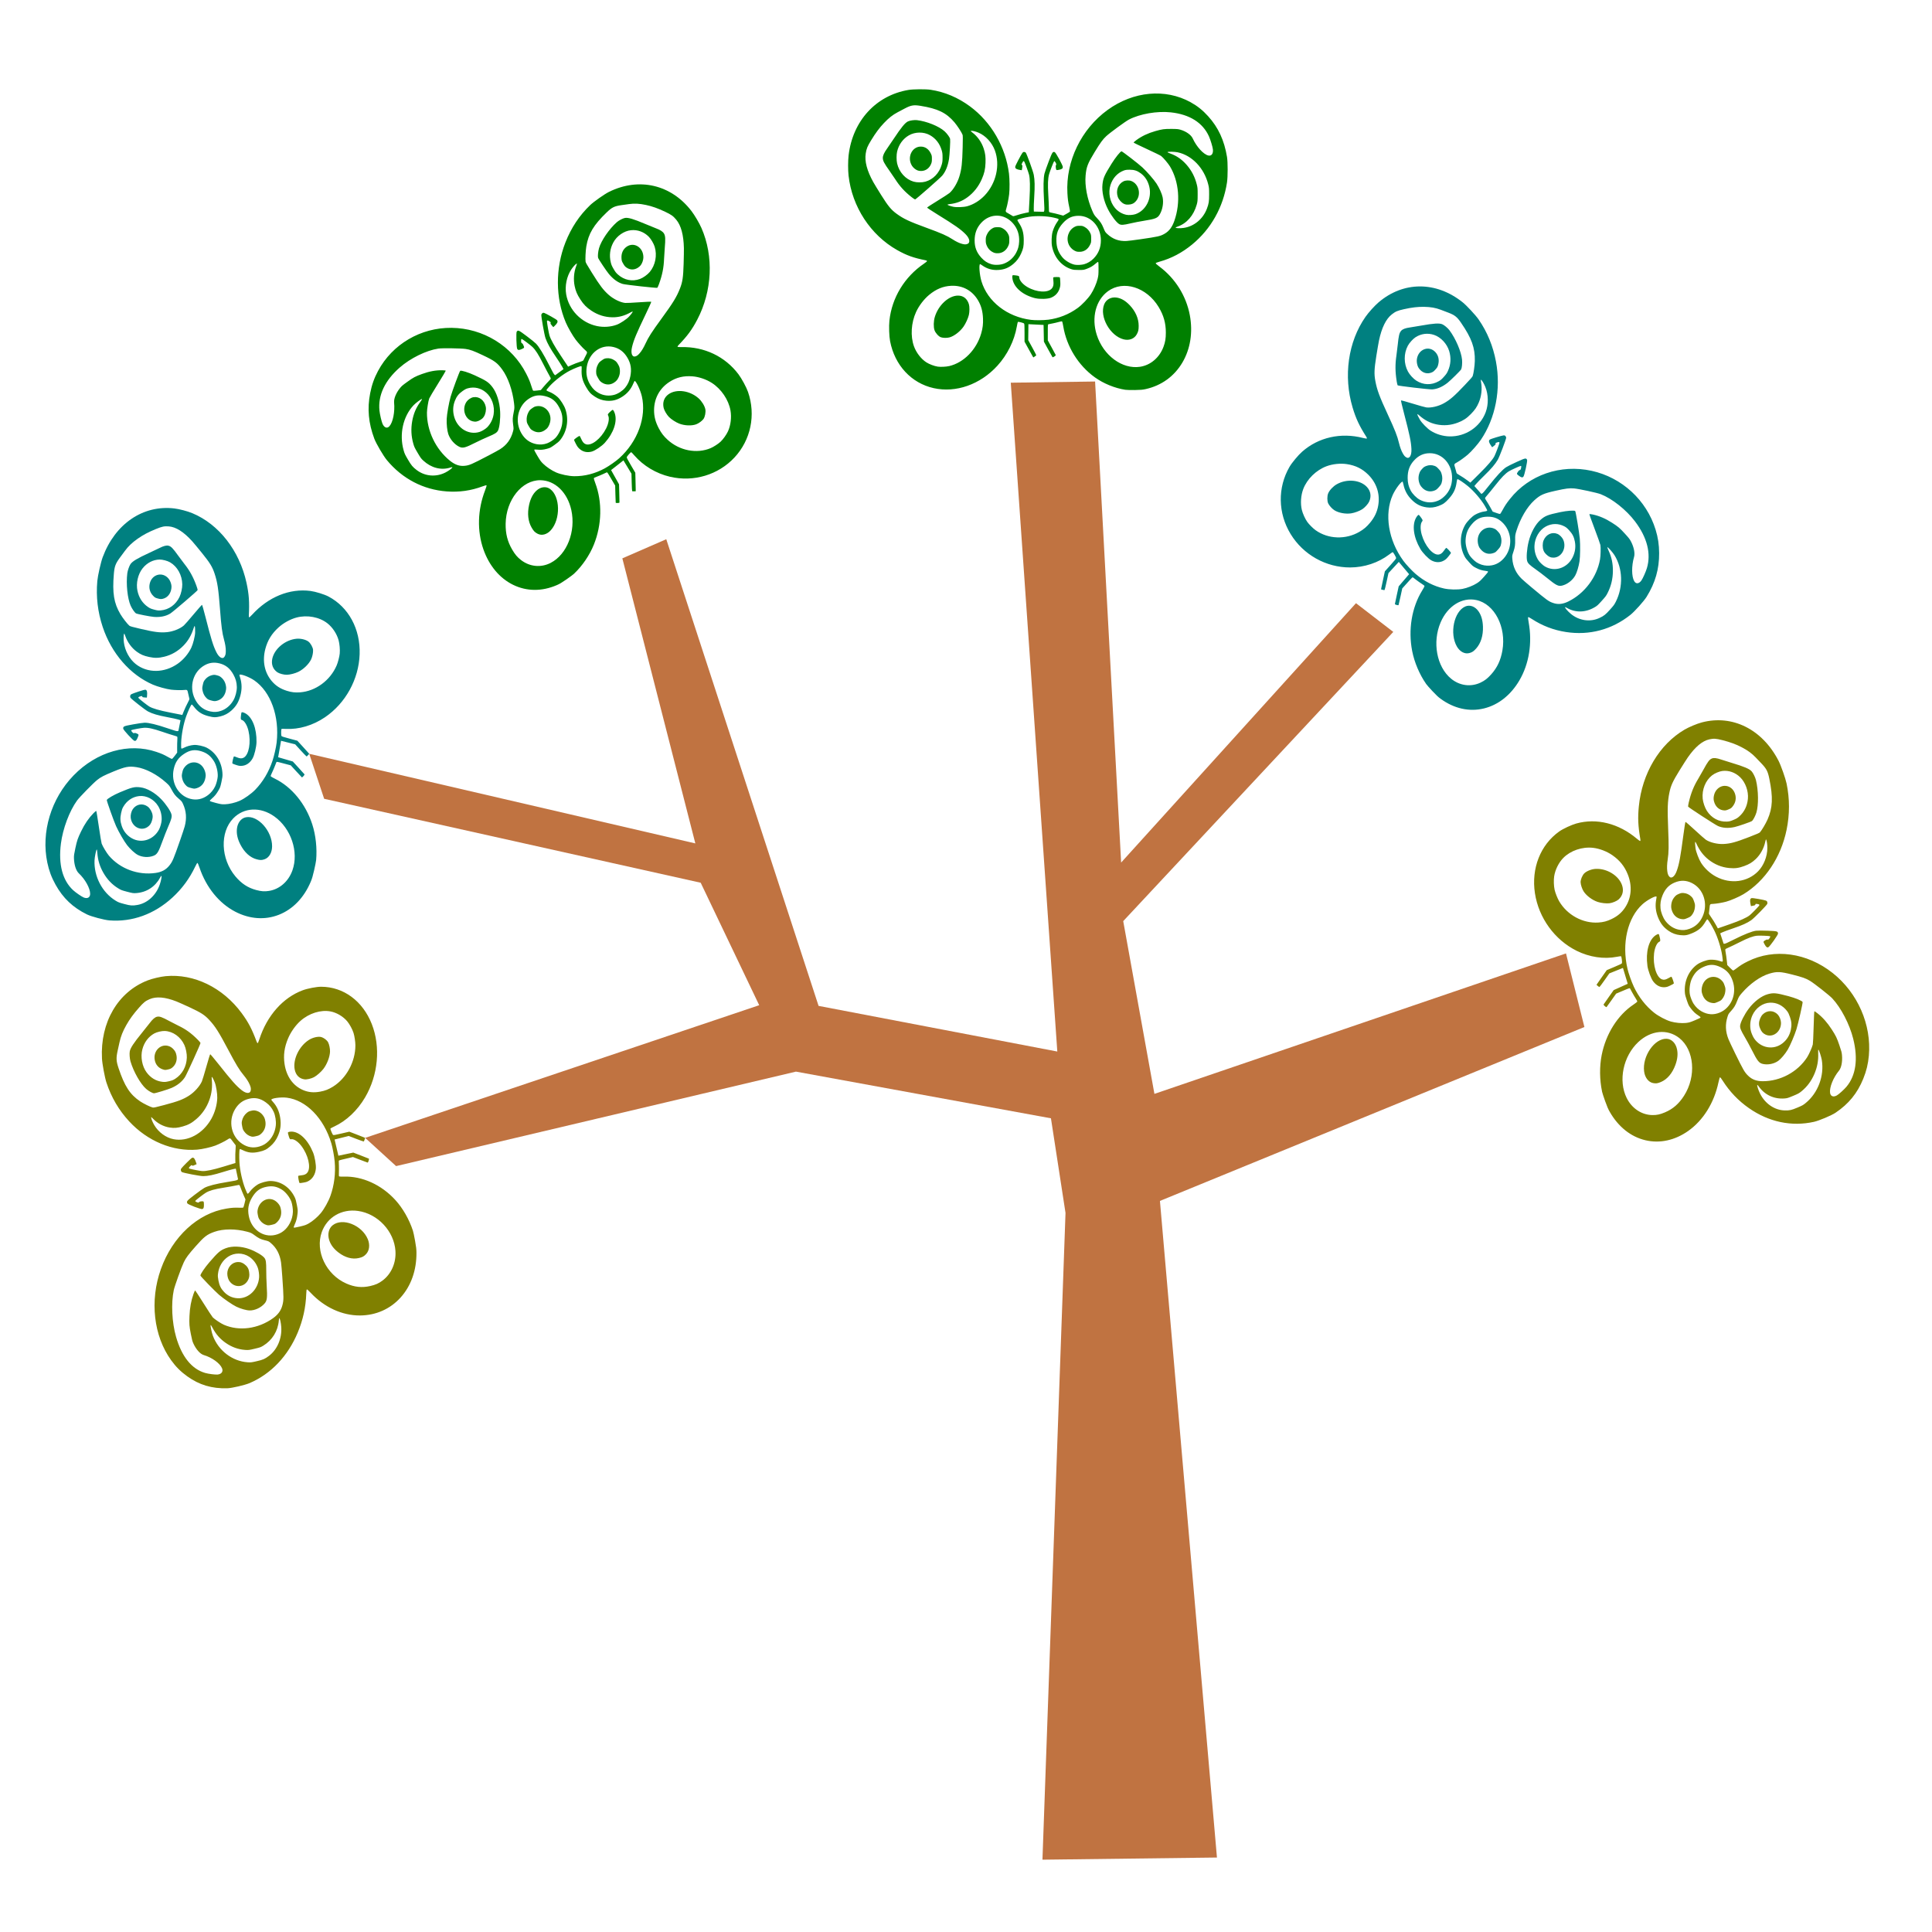
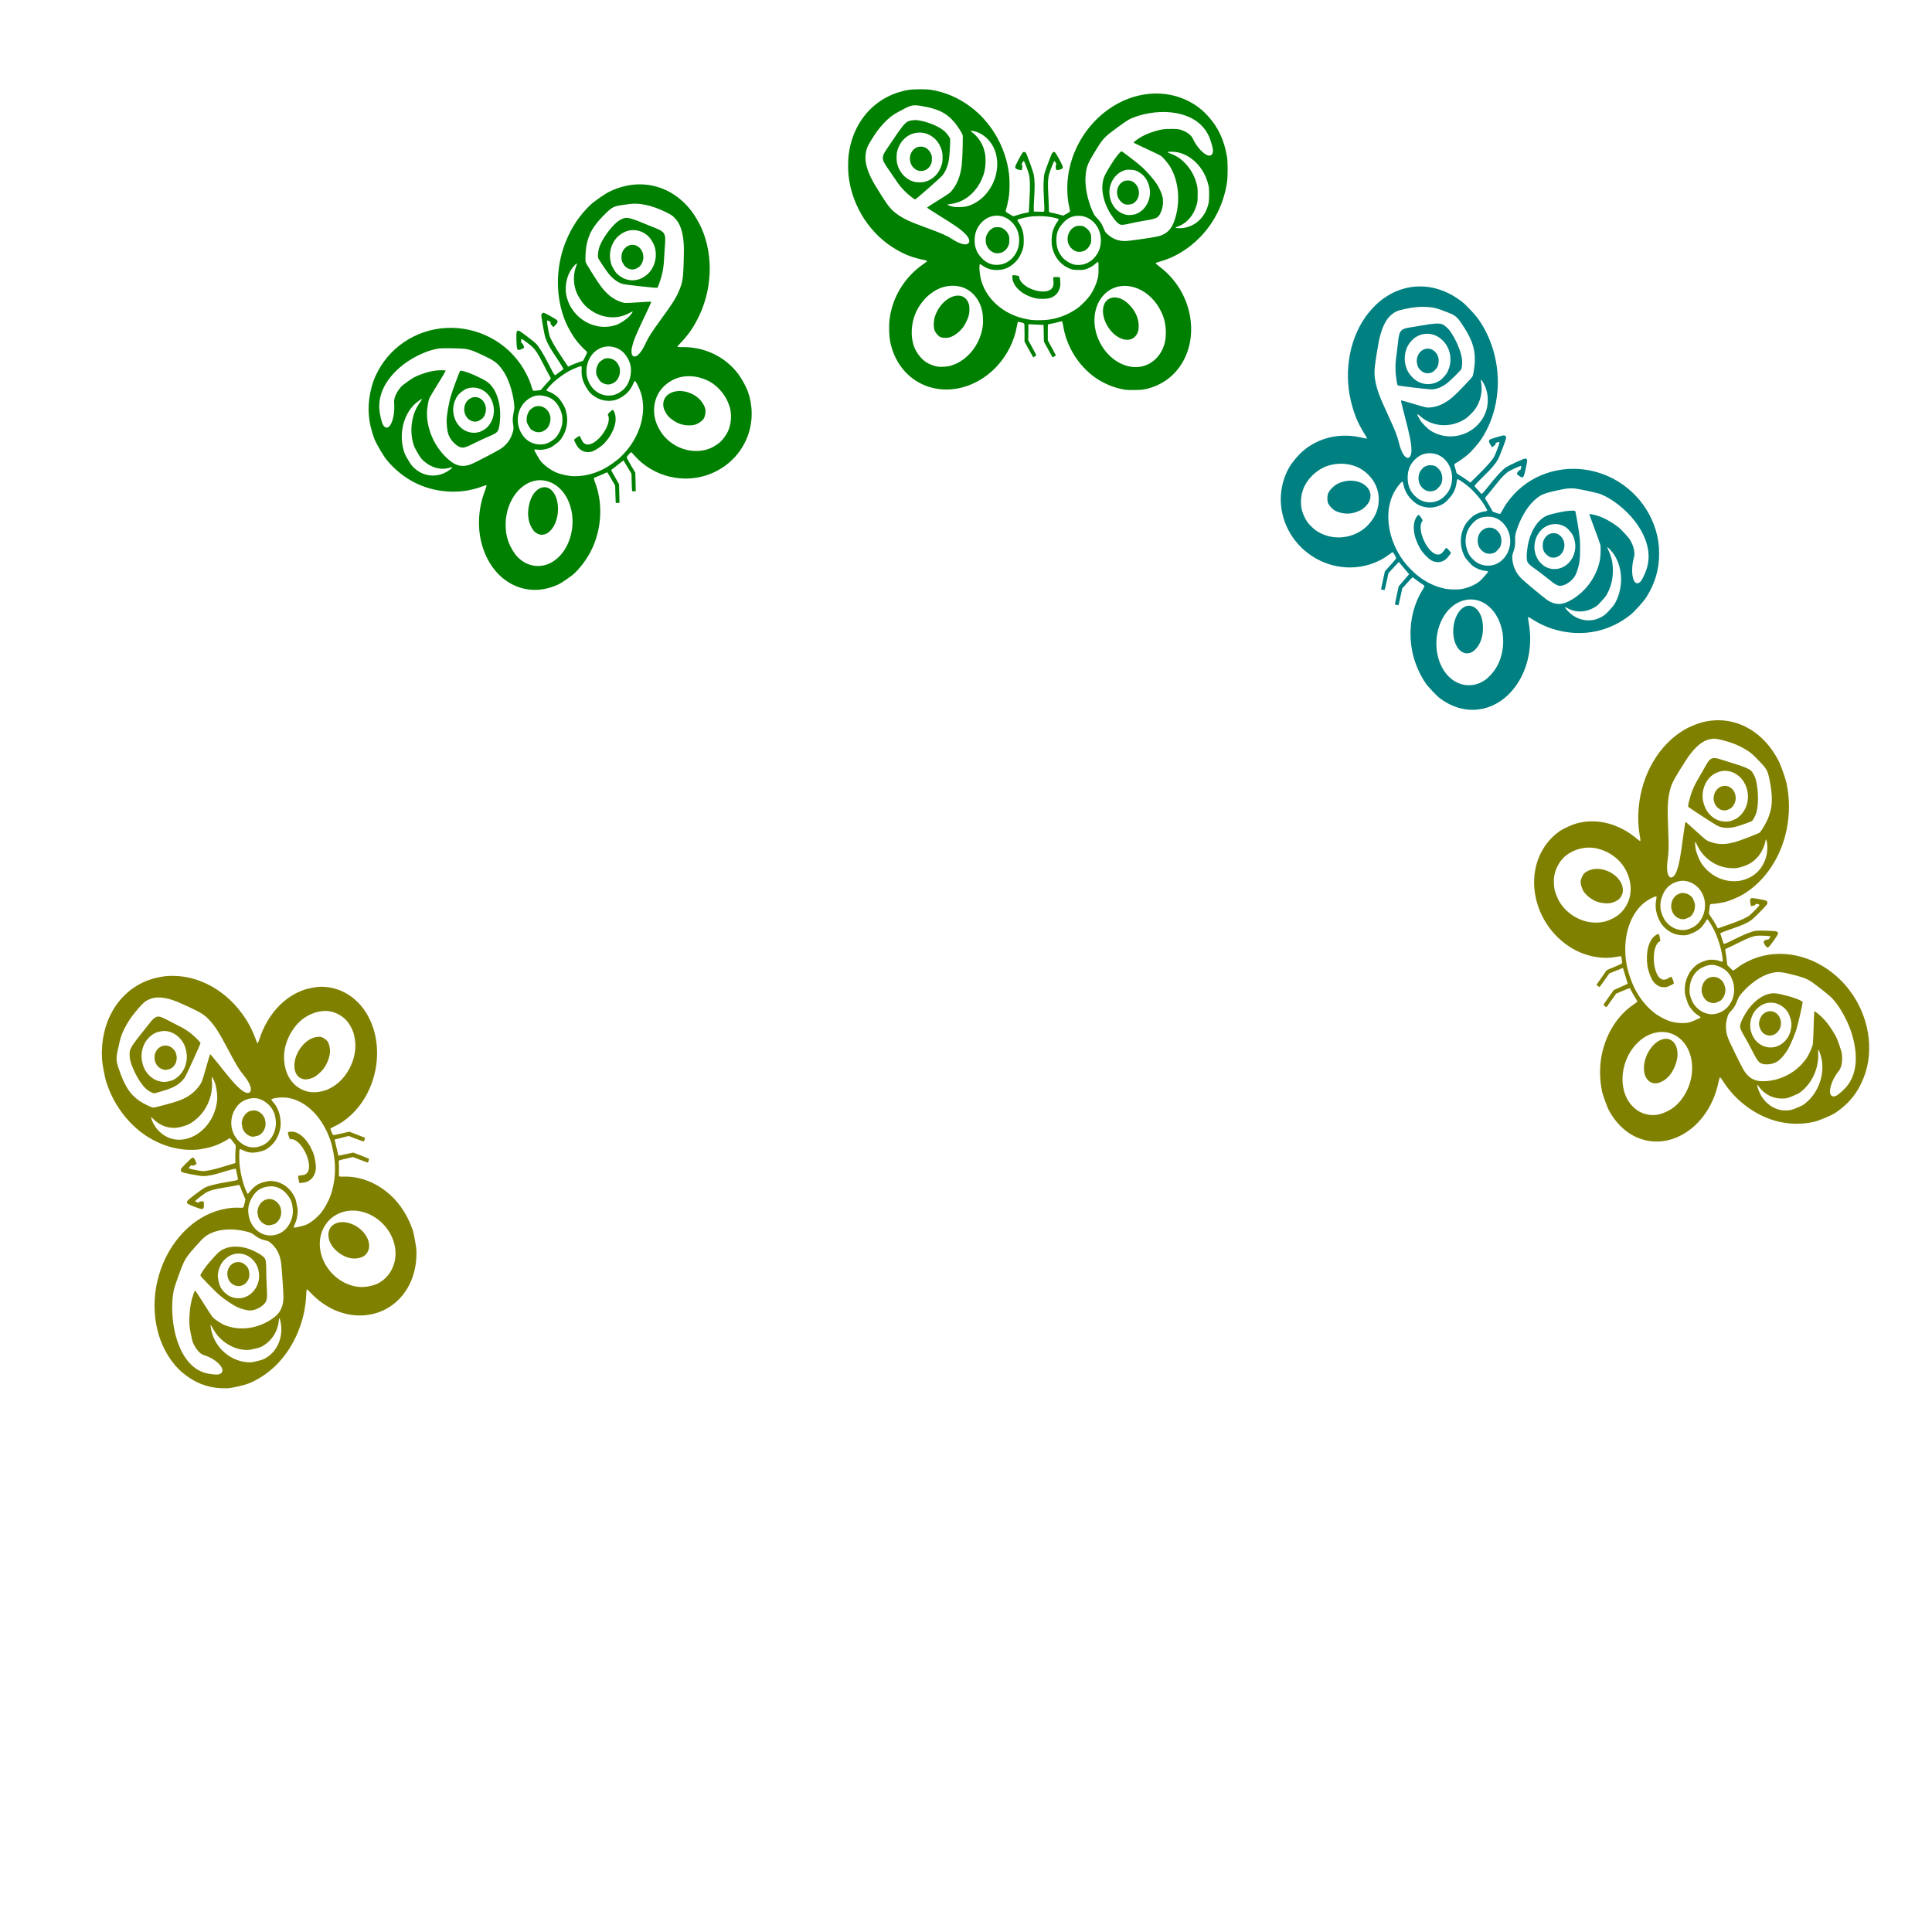
<svg xmlns="http://www.w3.org/2000/svg" xmlns:ns1="http://www.inkscape.org/namespaces/inkscape" xmlns:ns2="http://sodipodi.sourceforge.net/DTD/sodipodi-0.dtd" width="200mm" height="200mm" viewBox="0 0 200 200" version="1.1" id="svg1509" ns1:version="0.92.5 (2060ec1f9f, 2020-04-08)" ns2:docname="Camelia RakuAST.svg" ns1:export-filename="/home/saif/projects/Perl Grants/logos/RakuAST.png" ns1:export-xdpi="300" ns1:export-ydpi="300">
  <defs id="defs1503" />
  <ns2:namedview id="base" pagecolor="#ffffff" bordercolor="#666666" borderopacity="1.0" ns1:pageopacity="0.0" ns1:pageshadow="2" ns1:zoom="0.68541667" ns1:cx="-172.401" ns1:cy="511.12927" ns1:document-units="mm" ns1:current-layer="layer1" showgrid="false" ns1:window-width="1871" ns1:window-height="1062" ns1:window-x="49" ns1:window-y="18" ns1:window-maximized="1" />
  <g ns1:label="Layer 1" ns1:groupmode="layer" id="layer1" transform="translate(0,-97)">
    <g id="g2950" transform="matrix(1.228,0,0,1.354,19.792,-107.048)">
      <path ns1:connector-curvature="0" d="m 78.759,180.503 c -0.896,-0.123 -1.852,-0.478 -2.587,-0.958 -1.391,-0.91 -2.373,-2.348 -2.655,-3.887 -0.034,-0.187 -0.077,-0.356 -0.094,-0.374 -0.024,-0.026 -0.092,-0.018 -0.294,0.034 -0.144,0.037 -0.381,0.088 -0.526,0.112 -0.145,0.024 -0.292,0.05 -0.327,0.058 -0.064,0.014 -0.064,0.015 -0.064,0.625 l -4.45e-4,0.611 0.329,0.546 c 0.181,0.3 0.335,0.56 0.342,0.578 0.016,0.041 -0.244,0.196 -0.274,0.163 -0.012,-0.014 -0.18,-0.286 -0.373,-0.607 l -0.352,-0.583 -0.014,-0.639 -0.014,-0.639 -0.497,-0.021 c -0.273,-0.012 -0.561,-0.025 -0.639,-0.029 l -0.142,-0.007 -0.008,0.611 -0.008,0.611 0.342,0.564 c 0.188,0.31 0.338,0.576 0.334,0.59 -0.005,0.014 -0.062,0.057 -0.128,0.096 l -0.119,0.071 -0.07,-0.107 c -0.038,-0.059 -0.205,-0.331 -0.37,-0.604 l -0.3,-0.496 4.85e-4,-0.674 c 3.89e-4,-0.535 -0.008,-0.682 -0.039,-0.713 -0.053,-0.053 -0.495,-0.153 -0.526,-0.119 -0.013,0.014 -0.051,0.171 -0.086,0.349 -0.209,1.086 -0.797,2.162 -1.639,2.999 -1.446,1.437 -3.496,2.09 -5.369,1.712 -1.886,-0.381 -3.284,-1.748 -3.676,-3.593 -0.079,-0.372 -0.106,-1.145 -0.056,-1.571 0.208,-1.752 1.275,-3.345 2.915,-4.354 0.141,-0.086 0.256,-0.175 0.256,-0.196 2.8e-5,-0.024 -0.05,-0.048 -0.128,-0.062 -1.014,-0.184 -1.599,-0.375 -2.391,-0.781 -2.247,-1.151 -3.803,-3.313 -4.096,-5.69 -0.053,-0.428 -0.051,-1.136 0.004,-1.557 0.345,-2.631 2.309,-4.576 5.044,-4.995 0.408,-0.062 1.469,-0.069 1.875,-0.012 1.194,0.168 2.293,0.589 3.308,1.266 1.791,1.195 3.011,3.101 3.293,5.148 0.057,0.411 0.063,1.195 0.013,1.576 -0.043,0.327 -0.156,0.849 -0.232,1.069 -0.091,0.264 -0.088,0.272 0.178,0.403 0.129,0.064 0.269,0.138 0.312,0.166 0.067,0.044 0.093,0.046 0.199,0.016 0.436,-0.124 0.679,-0.184 0.923,-0.228 l 0.278,-0.05 0.006,-0.127 c 0.003,-0.07 0.028,-0.476 0.054,-0.903 0.057,-0.923 0.044,-1.538 -0.038,-1.836 -0.05,-0.181 -0.295,-0.798 -0.392,-0.986 -0.052,-0.101 -0.102,-0.079 -0.186,0.081 -0.063,0.119 -0.064,0.13 -0.018,0.164 0.044,0.032 0.045,0.055 0.016,0.214 l -0.033,0.178 -0.126,-0.017 c -0.317,-0.044 -0.43,-0.107 -0.43,-0.238 2.6e-5,-0.043 0.11,-0.261 0.261,-0.516 0.355,-0.6 0.375,-0.626 0.489,-0.626 0.054,6e-5 0.112,0.021 0.137,0.05 0.092,0.106 0.624,1.435 0.678,1.696 0.084,0.401 0.095,0.877 0.039,1.677 -0.027,0.391 -0.045,0.806 -0.04,0.923 l 0.009,0.213 0.419,0.008 0.419,0.008 0.032,-0.07 c 0.024,-0.053 0.02,-0.261 -0.017,-0.853 -0.061,-0.962 -0.047,-1.65 0.039,-1.989 0.032,-0.125 0.191,-0.54 0.354,-0.923 0.316,-0.742 0.337,-0.772 0.509,-0.729 0.091,0.023 0.686,1.01 0.686,1.138 -8e-5,0.117 -0.082,0.172 -0.322,0.215 -0.238,0.042 -0.241,0.04 -0.271,-0.177 -0.012,-0.088 -0.008,-0.15 0.012,-0.17 0.049,-0.049 0.038,-0.111 -0.042,-0.228 -0.057,-0.084 -0.082,-0.101 -0.111,-0.076 -0.045,0.037 -0.359,0.772 -0.425,0.994 -0.1,0.336 -0.117,0.764 -0.065,1.568 0.027,0.411 0.048,0.87 0.048,1.02 -4.56e-4,0.186 0.01,0.282 0.034,0.301 0.02,0.015 0.131,0.043 0.248,0.061 0.117,0.018 0.373,0.073 0.569,0.122 l 0.356,0.089 0.279,-0.138 c 0.153,-0.076 0.285,-0.154 0.293,-0.174 0.007,-0.02 -0.018,-0.167 -0.057,-0.327 -0.1,-0.411 -0.131,-0.617 -0.159,-1.077 -0.151,-2.435 1.16,-4.897 3.388,-6.365 2.169,-1.429 4.866,-1.656 6.995,-0.59 0.571,0.286 1.019,0.61 1.48,1.072 0.857,0.858 1.357,1.837 1.591,3.113 0.072,0.394 0.071,1.512 -0.001,1.946 -0.319,1.899 -1.348,3.56 -2.94,4.747 -0.844,0.629 -1.754,1.064 -2.75,1.314 -0.195,0.049 -0.316,0.093 -0.321,0.118 -0.005,0.023 0.125,0.129 0.314,0.257 1.335,0.902 2.257,2.239 2.562,3.712 0.27,1.309 0.05,2.585 -0.627,3.625 -0.686,1.054 -1.77,1.764 -3.099,2.03 -0.249,0.05 -0.433,0.064 -0.909,0.071 -0.328,0.005 -0.685,-0.004 -0.793,-0.019 z m -14.865,-1.813 c 1.232,-0.258 2.314,-1.26 2.706,-2.507 0.127,-0.402 0.168,-0.71 0.15,-1.126 -0.024,-0.557 -0.152,-0.985 -0.418,-1.393 -0.493,-0.757 -1.306,-1.156 -2.269,-1.113 -0.677,0.03 -1.259,0.248 -1.852,0.692 -0.439,0.33 -0.859,0.828 -1.104,1.313 -0.416,0.822 -0.485,1.849 -0.177,2.621 0.196,0.49 0.6,0.965 1.04,1.223 0.251,0.147 0.678,0.293 0.966,0.331 0.244,0.032 0.7,0.012 0.957,-0.042 z m 16.09,0.053 c 0.894,-0.122 1.647,-0.705 1.985,-1.537 0.146,-0.361 0.194,-0.628 0.194,-1.087 -0.001,-0.718 -0.188,-1.319 -0.607,-1.946 -1.015,-1.519 -2.968,-2.072 -4.272,-1.208 -1.026,0.68 -1.407,2.019 -0.948,3.329 0.555,1.584 2.149,2.653 3.649,2.449 z m -7.756,-3.597 c 0.913,-0.105 1.762,-0.41 2.5,-0.896 0.376,-0.248 0.875,-0.723 1.123,-1.068 0.231,-0.322 0.465,-0.806 0.56,-1.16 0.067,-0.25 0.076,-0.335 0.078,-0.769 0.002,-0.311 -0.008,-0.499 -0.028,-0.519 -0.021,-0.022 -0.081,0.01 -0.204,0.108 -0.241,0.193 -0.433,0.297 -0.747,0.406 -0.255,0.088 -0.291,0.093 -0.681,0.093 -0.308,7.4e-4 -0.458,-0.012 -0.596,-0.05 -0.843,-0.23 -1.473,-0.892 -1.662,-1.744 -0.066,-0.298 -0.044,-0.851 0.045,-1.132 0.082,-0.258 0.239,-0.558 0.391,-0.745 0.067,-0.082 0.121,-0.167 0.121,-0.191 5.4e-5,-0.044 -0.08,-0.072 -0.412,-0.14 -0.602,-0.124 -1.462,-0.151 -2.073,-0.065 -0.411,0.058 -0.923,0.178 -0.976,0.228 -0.032,0.03 -0.016,0.067 0.093,0.215 0.311,0.423 0.424,0.782 0.425,1.348 0.001,0.469 -0.037,0.641 -0.225,1.022 -0.157,0.318 -0.37,0.577 -0.644,0.785 -0.408,0.31 -0.778,0.444 -1.292,0.469 -0.498,0.025 -0.928,-0.086 -1.327,-0.342 -0.09,-0.057 -0.175,-0.105 -0.188,-0.105 -0.122,-1.2e-4 -0.053,0.824 0.111,1.313 0.52,1.555 2.17,2.72 4.173,2.948 0.352,0.04 1.042,0.035 1.435,-0.011 z m -3.718,-4.289 c 0.438,-0.149 0.805,-0.444 1.032,-0.828 0.165,-0.281 0.235,-0.514 0.254,-0.852 0.03,-0.527 -0.135,-0.987 -0.49,-1.371 -0.739,-0.799 -1.945,-0.828 -2.711,-0.064 -0.373,0.372 -0.549,0.798 -0.551,1.335 -0.002,0.529 0.168,0.93 0.562,1.323 0.259,0.258 0.512,0.407 0.846,0.498 0.302,0.082 0.749,0.065 1.059,-0.041 z m -0.794,-0.822 c -0.311,-0.104 -0.53,-0.294 -0.657,-0.573 -0.064,-0.141 -0.078,-0.21 -0.078,-0.398 -8e-6,-0.195 0.012,-0.254 0.087,-0.412 0.104,-0.22 0.28,-0.4 0.493,-0.504 0.135,-0.066 0.192,-0.077 0.413,-0.077 0.233,-2e-5 0.274,0.008 0.446,0.093 0.21,0.104 0.375,0.27 0.48,0.483 0.055,0.111 0.066,0.18 0.066,0.404 2.05e-4,0.233 -0.01,0.292 -0.074,0.429 -0.165,0.352 -0.479,0.565 -0.857,0.582 -0.121,0.006 -0.252,-0.006 -0.319,-0.028 z m 7.552,0.868 c 0.294,-0.075 0.573,-0.226 0.799,-0.433 0.412,-0.377 0.619,-0.838 0.62,-1.385 0.002,-1.054 -0.83,-1.888 -1.882,-1.886 -0.538,6.1e-4 -0.928,0.167 -1.321,0.562 -0.419,0.42 -0.572,0.809 -0.547,1.392 0.021,0.485 0.158,0.825 0.482,1.194 0.24,0.272 0.707,0.53 1.071,0.592 0.2,0.034 0.573,0.016 0.778,-0.036 z m -0.614,-0.968 c -0.275,-0.07 -0.543,-0.282 -0.67,-0.531 -0.254,-0.5 -0.03,-1.12 0.494,-1.362 0.144,-0.066 0.208,-0.079 0.413,-0.079 0.217,-8e-4 0.262,0.009 0.432,0.093 0.21,0.104 0.375,0.27 0.48,0.483 0.056,0.113 0.066,0.178 0.066,0.418 -2.1e-5,0.269 -0.005,0.293 -0.097,0.462 -0.177,0.325 -0.463,0.511 -0.819,0.532 -0.106,0.006 -0.241,-0.001 -0.299,-0.015 z m -9.246,-0.575 c 0.295,-0.082 0.236,-0.423 -0.133,-0.76 -0.413,-0.378 -0.873,-0.67 -2.372,-1.509 -0.476,-0.266 -0.866,-0.5 -0.866,-0.519 -1.2e-5,-0.019 0.393,-0.253 0.873,-0.519 0.48,-0.267 0.938,-0.536 1.018,-0.598 0.32,-0.25 0.671,-0.784 0.831,-1.267 0.186,-0.559 0.242,-1.003 0.276,-2.211 0.02,-0.707 0.018,-0.912 -0.011,-0.98 -0.077,-0.182 -0.447,-0.695 -0.682,-0.946 -0.688,-0.732 -1.406,-1.047 -2.868,-1.26 -0.572,-0.083 -0.796,-0.048 -1.335,0.211 -0.141,0.068 -0.403,0.193 -0.582,0.279 -0.42,0.201 -0.754,0.439 -1.16,0.829 -0.385,0.369 -0.702,0.756 -1.084,1.324 -0.31,0.461 -0.386,0.629 -0.45,1.004 -0.103,0.596 0.109,1.322 0.638,2.185 0.087,0.142 0.389,0.591 0.671,0.998 0.586,0.845 0.829,1.112 1.285,1.416 0.584,0.39 1.071,0.597 2.551,1.087 1.257,0.417 1.717,0.601 2.184,0.878 0.284,0.168 0.579,0.296 0.798,0.344 0.213,0.047 0.285,0.05 0.418,0.013 z m -4.677,-3.588 c -0.59,-0.421 -0.996,-0.824 -1.392,-1.386 -0.105,-0.149 -0.321,-0.436 -0.481,-0.639 -0.45,-0.573 -0.553,-0.755 -0.553,-0.977 1.26e-4,-0.176 0.111,-0.399 0.349,-0.699 0.099,-0.125 0.357,-0.47 0.574,-0.766 0.634,-0.867 0.947,-1.214 1.195,-1.322 0.164,-0.072 0.537,-0.12 0.752,-0.098 0.823,0.085 1.867,0.467 2.338,0.856 0.204,0.168 0.433,0.454 0.465,0.578 0.028,0.111 -0.04,1.227 -0.094,1.537 -0.092,0.531 -0.284,0.959 -0.571,1.271 -0.171,0.186 -2.223,1.822 -2.287,1.822 -0.025,1.4e-4 -0.158,-0.08 -0.296,-0.177 z m 1.159,-1.183 c 0.659,-0.168 1.165,-0.643 1.376,-1.293 0.062,-0.191 0.074,-0.279 0.074,-0.554 2.02e-4,-0.275 -0.012,-0.363 -0.073,-0.554 -0.167,-0.514 -0.507,-0.91 -0.994,-1.156 -0.527,-0.267 -1.246,-0.26 -1.774,0.017 -0.496,0.26 -0.851,0.704 -0.989,1.237 -0.062,0.238 -0.062,0.666 -10e-4,0.908 0.169,0.671 0.713,1.215 1.391,1.393 0.278,0.073 0.708,0.074 0.99,0.002 z m 18.069,4.411 c 1.568,-0.206 1.734,-0.24 2.093,-0.426 0.387,-0.201 0.644,-0.509 0.832,-0.999 0.535,-1.393 0.393,-2.994 -0.369,-4.146 -0.149,-0.225 -0.574,-0.681 -0.746,-0.801 -0.06,-0.042 -0.605,-0.283 -1.21,-0.536 -0.605,-0.253 -1.105,-0.474 -1.11,-0.491 -0.006,-0.017 0.097,-0.102 0.229,-0.19 0.457,-0.303 0.976,-0.527 1.588,-0.685 0.592,-0.152 0.75,-0.172 1.357,-0.17 0.476,0.001 0.586,0.011 0.781,0.064 0.482,0.131 0.888,0.394 1.024,0.662 0.323,0.638 0.899,1.213 1.309,1.306 0.268,0.061 0.432,-0.131 0.394,-0.463 -0.021,-0.191 -0.206,-0.743 -0.335,-1.001 -0.523,-1.048 -1.627,-1.678 -3.215,-1.834 -1.149,-0.112 -2.59,0.112 -3.526,0.55 -0.295,0.138 -1.594,1 -1.914,1.269 -0.299,0.252 -0.485,0.484 -0.975,1.212 -0.591,0.879 -0.7,1.135 -0.767,1.796 -0.079,0.776 0.134,1.798 0.561,2.694 0.142,0.297 0.178,0.349 0.404,0.568 0.286,0.279 0.393,0.425 0.533,0.732 0.146,0.32 0.152,0.329 0.322,0.475 0.46,0.394 0.997,0.571 1.633,0.538 0.141,-0.007 0.639,-0.064 1.108,-0.125 z m -1.732,-1.169 c -0.232,-0.122 -0.661,-0.635 -0.939,-1.124 -0.357,-0.628 -0.536,-1.362 -0.467,-1.911 0.063,-0.494 0.158,-0.69 0.765,-1.576 0.332,-0.484 0.746,-0.951 0.843,-0.951 0.067,7e-5 1.426,0.951 1.76,1.232 0.378,0.317 0.981,0.945 1.192,1.241 0.23,0.322 0.454,0.777 0.512,1.041 0.093,0.418 -0.005,0.944 -0.244,1.312 -0.18,0.278 -0.37,0.346 -1.35,0.487 -0.324,0.046 -0.825,0.135 -1.115,0.197 -0.598,0.128 -0.791,0.139 -0.958,0.051 z m 1.353,-0.75 c 0.89,-0.263 1.421,-1.197 1.192,-2.094 -0.112,-0.44 -0.356,-0.79 -0.72,-1.034 -0.303,-0.203 -0.555,-0.277 -0.942,-0.277 -0.251,-1e-5 -0.35,0.013 -0.501,0.065 -0.532,0.183 -0.93,0.58 -1.115,1.111 -0.202,0.583 -0.054,1.277 0.371,1.737 0.259,0.28 0.603,0.468 0.982,0.536 0.189,0.034 0.537,0.013 0.731,-0.045 z m 4.106,1.041 c 0.866,-0.118 1.616,-0.686 1.94,-1.47 0.16,-0.386 0.187,-0.543 0.186,-1.083 -1.99e-4,-0.454 -0.007,-0.521 -0.078,-0.78 -0.344,-1.243 -1.37,-2.215 -2.582,-2.446 -0.244,-0.046 -0.778,-0.058 -0.841,-0.018 -0.026,0.017 0.051,0.054 0.241,0.117 0.535,0.177 0.965,0.448 1.363,0.861 0.414,0.43 0.696,0.921 0.853,1.486 0.073,0.261 0.078,0.32 0.077,0.794 -0.002,0.474 -0.007,0.53 -0.078,0.761 -0.257,0.833 -0.843,1.442 -1.619,1.683 -0.09,0.028 -0.163,0.06 -0.163,0.072 -1.5e-5,0.054 0.384,0.067 0.701,0.024 z m -18.264,-1.655 c 0.519,-0.129 1.053,-0.428 1.461,-0.817 0.976,-0.931 1.326,-2.319 0.868,-3.448 -0.244,-0.603 -0.777,-1.127 -1.385,-1.362 -0.23,-0.089 -0.514,-0.152 -0.619,-0.137 -0.061,0.009 -0.047,0.025 0.115,0.135 0.427,0.29 0.776,0.742 0.95,1.23 0.133,0.374 0.168,0.63 0.148,1.095 -0.02,0.484 -0.101,0.8 -0.318,1.244 -0.277,0.567 -0.683,1.031 -1.205,1.377 -0.453,0.3 -0.926,0.464 -1.517,0.524 -0.09,0.009 -0.163,0.028 -0.163,0.041 -3.1e-5,0.031 0.223,0.105 0.472,0.157 0.273,0.057 0.887,0.037 1.193,-0.039 z m -4.162,-2.728 c -0.188,-0.06 -0.39,-0.209 -0.499,-0.367 -0.434,-0.63 -0.009,-1.465 0.745,-1.464 0.362,2.7e-4 0.66,0.183 0.839,0.517 0.088,0.163 0.097,0.201 0.097,0.421 5.93e-4,0.202 -0.012,0.267 -0.074,0.4 -0.148,0.315 -0.438,0.508 -0.79,0.526 -0.114,0.006 -0.239,-0.007 -0.319,-0.033 z m 17.385,2.551 c -0.217,-0.086 -0.454,-0.327 -0.535,-0.544 -0.175,-0.47 0.026,-0.973 0.472,-1.177 0.191,-0.087 0.486,-0.098 0.684,-0.025 0.639,0.236 0.839,1.048 0.378,1.533 -0.167,0.175 -0.349,0.254 -0.615,0.265 -0.182,0.008 -0.258,-0.002 -0.383,-0.052 z m -0.032,10.358 c -1.152,-0.262 -2.063,-1.738 -1.65,-2.675 0.168,-0.381 0.588,-0.587 1.061,-0.52 0.379,0.054 0.724,0.235 1.076,0.565 0.501,0.47 0.773,1.029 0.773,1.593 -7.3e-5,0.31 -0.031,0.436 -0.162,0.651 -0.205,0.339 -0.637,0.49 -1.098,0.385 z m -15.413,-0.161 c -0.198,-0.065 -0.462,-0.333 -0.54,-0.547 -0.091,-0.251 -0.079,-0.681 0.026,-1.003 0.298,-0.906 1.173,-1.637 1.96,-1.637 0.446,3.2e-4 0.775,0.238 0.915,0.661 0.061,0.184 0.06,0.576 -0.002,0.816 -0.066,0.257 -0.268,0.658 -0.45,0.894 -0.29,0.376 -0.78,0.72 -1.174,0.822 -0.214,0.056 -0.556,0.052 -0.737,-0.008 z m 7.968,-2.984 c -1.04,-0.229 -1.796,-0.802 -1.93,-1.462 -0.018,-0.091 -0.025,-0.198 -0.015,-0.238 0.018,-0.072 0.02,-0.072 0.231,-0.053 0.289,0.026 0.352,0.053 0.352,0.149 -1.61e-4,0.222 0.282,0.532 0.677,0.743 0.795,0.424 1.772,0.468 2.088,0.092 0.113,-0.134 0.144,-0.288 0.113,-0.554 -0.015,-0.125 -0.022,-0.243 -0.015,-0.263 0.016,-0.046 0.534,-0.05 0.562,-0.005 0.011,0.017 0.026,0.162 0.034,0.323 0.012,0.245 0.005,0.323 -0.045,0.487 -0.109,0.355 -0.377,0.617 -0.763,0.749 -0.272,0.093 -0.932,0.108 -1.287,0.03 z" style="fill:#008000;fill-opacity:1;stroke-width:0.028" id="path834-3" />
      <path ns1:connector-curvature="0" d="m 104.096,202.978 c -0.551,-0.717 -0.982,-1.642 -1.167,-2.499 -0.35,-1.625 -0.039,-3.338 0.842,-4.631 0.107,-0.157 0.196,-0.307 0.196,-0.332 0.001,-0.036 -0.052,-0.077 -0.233,-0.182 -0.129,-0.075 -0.333,-0.205 -0.453,-0.29 -0.12,-0.085 -0.243,-0.17 -0.274,-0.189 -0.056,-0.035 -0.056,-0.034 -0.485,0.399 l -0.429,0.434 -0.149,0.62 c -0.082,0.341 -0.155,0.634 -0.163,0.652 -0.018,0.04 -0.312,-0.032 -0.309,-0.076 5e-4,-0.018 0.073,-0.33 0.161,-0.694 l 0.159,-0.662 0.439,-0.464 0.439,-0.464 -0.339,-0.365 c -0.186,-0.201 -0.382,-0.412 -0.434,-0.47 l -0.096,-0.105 -0.436,0.429 -0.436,0.429 -0.153,0.642 c -0.084,0.353 -0.164,0.647 -0.177,0.654 -0.013,0.006 -0.085,-0.003 -0.159,-0.021 l -0.135,-0.033 0.026,-0.125 c 0.015,-0.069 0.087,-0.379 0.161,-0.69 l 0.135,-0.564 0.474,-0.479 c 0.376,-0.38 0.474,-0.49 0.473,-0.534 -5.1e-4,-0.075 -0.245,-0.457 -0.29,-0.454 -0.019,10e-4 -0.157,0.086 -0.306,0.188 -0.912,0.626 -2.086,0.979 -3.274,0.982 -2.038,0.006 -3.956,-0.969 -5.023,-2.555 -1.074,-1.596 -1.108,-3.552 -0.091,-5.139 0.205,-0.32 0.729,-0.89 1.064,-1.157 1.379,-1.101 3.258,-1.485 5.133,-1.049 0.161,0.037 0.305,0.056 0.32,0.041 0.017,-0.016 -0.002,-0.069 -0.048,-0.134 -0.593,-0.844 -0.874,-1.39 -1.153,-2.236 -0.79,-2.398 -0.378,-5.03 1.084,-6.927 0.263,-0.342 0.762,-0.844 1.097,-1.105 2.094,-1.629 4.859,-1.633 7.099,-0.009 0.334,0.242 1.094,0.983 1.342,1.309 0.731,0.958 1.218,2.03 1.464,3.225 0.435,2.109 -0.037,4.322 -1.274,5.977 -0.248,0.332 -0.795,0.895 -1.098,1.131 -0.261,0.203 -0.707,0.494 -0.916,0.597 -0.25,0.124 -0.253,0.132 -0.156,0.412 0.047,0.136 0.094,0.287 0.105,0.337 0.017,0.079 0.034,0.098 0.13,0.151 0.397,0.218 0.612,0.346 0.817,0.487 l 0.233,0.16 0.093,-0.086 c 0.051,-0.047 0.354,-0.319 0.673,-0.605 0.689,-0.617 1.112,-1.064 1.263,-1.334 0.092,-0.164 0.351,-0.775 0.414,-0.977 0.034,-0.108 -0.017,-0.128 -0.189,-0.073 -0.128,0.041 -0.137,0.048 -0.128,0.104 0.008,0.054 -0.007,0.071 -0.14,0.163 l -0.149,0.103 -0.078,-0.101 c -0.195,-0.254 -0.231,-0.378 -0.139,-0.472 0.03,-0.031 0.262,-0.108 0.548,-0.184 0.674,-0.178 0.707,-0.182 0.788,-0.101 0.038,0.038 0.065,0.094 0.063,0.131 -0.009,0.14 -0.565,1.46 -0.709,1.683 -0.222,0.344 -0.549,0.691 -1.151,1.221 -0.294,0.259 -0.598,0.542 -0.677,0.629 l -0.143,0.158 0.292,0.3 0.292,0.3 0.072,-0.028 c 0.055,-0.021 0.198,-0.171 0.587,-0.619 0.633,-0.727 1.126,-1.207 1.426,-1.388 0.11,-0.067 0.516,-0.25 0.9,-0.408 0.746,-0.306 0.782,-0.313 0.874,-0.161 0.049,0.08 -0.222,1.2 -0.312,1.291 -0.083,0.083 -0.179,0.065 -0.38,-0.074 -0.199,-0.137 -0.2,-0.141 -0.068,-0.316 0.054,-0.071 0.1,-0.112 0.129,-0.112 0.069,-3.4e-4 0.105,-0.053 0.131,-0.192 0.018,-0.099 0.013,-0.129 -0.025,-0.132 -0.058,-0.005 -0.798,0.297 -1.001,0.409 -0.307,0.169 -0.62,0.461 -1.148,1.07 -0.27,0.311 -0.577,0.652 -0.683,0.759 -0.131,0.132 -0.191,0.208 -0.187,0.238 0.003,0.025 0.063,0.123 0.134,0.218 0.07,0.095 0.214,0.315 0.319,0.487 l 0.191,0.314 0.296,0.098 c 0.163,0.054 0.311,0.091 0.33,0.082 0.019,-0.01 0.104,-0.132 0.189,-0.273 0.218,-0.363 0.34,-0.531 0.643,-0.878 1.604,-1.838 4.266,-2.669 6.883,-2.148 2.548,0.508 4.626,2.24 5.391,4.495 0.205,0.605 0.296,1.15 0.3,1.803 0.007,1.212 -0.325,2.261 -1.055,3.333 -0.225,0.331 -1.011,1.126 -1.368,1.383 -1.561,1.127 -3.46,1.586 -5.428,1.311 -1.043,-0.146 -1.995,-0.475 -2.88,-0.997 -0.173,-0.102 -0.29,-0.155 -0.311,-0.141 -0.02,0.013 -0.002,0.18 0.043,0.403 0.316,1.579 0.033,3.179 -0.786,4.441 -0.727,1.121 -1.781,1.874 -2.994,2.139 -1.229,0.268 -2.499,0.012 -3.632,-0.734 -0.212,-0.14 -0.353,-0.259 -0.696,-0.588 -0.237,-0.227 -0.485,-0.484 -0.551,-0.57 z m -9.302,-11.736 c 1.058,0.682 2.532,0.729 3.687,0.118 0.373,-0.197 0.618,-0.388 0.898,-0.695 0.375,-0.413 0.584,-0.807 0.681,-1.285 0.181,-0.885 -0.117,-1.74 -0.832,-2.386 -0.503,-0.454 -1.07,-0.709 -1.804,-0.809 -0.544,-0.074 -1.193,-0.014 -1.708,0.159 -0.874,0.293 -1.645,0.975 -1.968,1.741 -0.205,0.487 -0.252,1.108 -0.12,1.601 0.075,0.281 0.276,0.685 0.455,0.914 0.151,0.194 0.49,0.5 0.711,0.643 z m 11.41,11.344 c 0.722,0.542 1.667,0.656 2.492,0.301 0.357,-0.154 0.579,-0.311 0.901,-0.637 0.503,-0.512 0.793,-1.071 0.936,-1.811 0.346,-1.794 -0.656,-3.56 -2.191,-3.861 -1.208,-0.237 -2.42,0.447 -3.014,1.702 -0.718,1.517 -0.336,3.398 0.876,4.306 z m -2.991,-8.01 c 0.724,0.566 1.542,0.947 2.408,1.119 0.441,0.088 1.131,0.101 1.549,0.029 0.391,-0.067 0.898,-0.247 1.214,-0.432 0.223,-0.131 0.289,-0.185 0.596,-0.492 0.22,-0.22 0.345,-0.361 0.345,-0.389 -3.7e-4,-0.03 -0.064,-0.05 -0.221,-0.066 -0.307,-0.032 -0.517,-0.093 -0.817,-0.236 -0.244,-0.117 -0.272,-0.138 -0.55,-0.412 -0.22,-0.216 -0.318,-0.331 -0.389,-0.455 -0.438,-0.756 -0.421,-1.67 0.043,-2.409 0.162,-0.258 0.567,-0.637 0.828,-0.774 0.239,-0.126 0.562,-0.229 0.802,-0.255 0.105,-0.011 0.204,-0.034 0.22,-0.051 0.031,-0.032 -0.007,-0.107 -0.194,-0.389 -0.341,-0.512 -0.934,-1.135 -1.43,-1.503 -0.334,-0.248 -0.782,-0.522 -0.855,-0.523 -0.044,-6.1e-4 -0.058,0.037 -0.085,0.219 -0.076,0.519 -0.248,0.855 -0.645,1.258 -0.329,0.334 -0.477,0.43 -0.879,0.569 -0.335,0.116 -0.669,0.151 -1.01,0.106 -0.508,-0.067 -0.865,-0.231 -1.249,-0.574 -0.371,-0.332 -0.6,-0.714 -0.704,-1.176 -0.024,-0.104 -0.051,-0.198 -0.06,-0.207 -0.087,-0.086 -0.616,0.549 -0.844,1.012 -0.723,1.471 -0.368,3.46 0.897,5.03 0.222,0.276 0.717,0.757 1.028,1.001 z m 0.368,-5.664 c 0.417,0.202 0.885,0.25 1.316,0.136 0.315,-0.084 0.529,-0.201 0.779,-0.428 0.392,-0.354 0.598,-0.797 0.615,-1.32 0.036,-1.088 -0.803,-1.956 -1.884,-1.95 -0.527,0.003 -0.951,0.182 -1.33,0.563 -0.373,0.375 -0.534,0.78 -0.53,1.336 0.003,0.366 0.078,0.649 0.252,0.949 0.158,0.271 0.487,0.572 0.782,0.715 z m 0.012,-1.143 c -0.149,-0.292 -0.17,-0.581 -0.065,-0.869 0.053,-0.145 0.092,-0.204 0.225,-0.338 0.137,-0.139 0.187,-0.172 0.351,-0.232 0.229,-0.083 0.48,-0.088 0.705,-0.013 0.142,0.048 0.191,0.081 0.348,0.236 0.165,0.163 0.189,0.198 0.252,0.38 0.077,0.221 0.077,0.456 0.002,0.681 -0.039,0.117 -0.08,0.174 -0.237,0.334 -0.164,0.166 -0.212,0.2 -0.355,0.253 -0.365,0.134 -0.738,0.065 -1.019,-0.188 -0.09,-0.081 -0.175,-0.181 -0.207,-0.244 z m 4.763,5.924 c 0.262,0.153 0.567,0.242 0.873,0.254 0.559,0.021 1.029,-0.162 1.414,-0.55 0.743,-0.748 0.736,-1.926 -0.014,-2.664 -0.383,-0.377 -0.778,-0.533 -1.335,-0.529 -0.594,0.005 -0.975,0.174 -1.368,0.606 -0.326,0.36 -0.468,0.698 -0.496,1.188 -0.021,0.362 0.13,0.874 0.346,1.173 0.119,0.165 0.396,0.414 0.579,0.521 z m 0.243,-1.12 c -0.147,-0.243 -0.188,-0.582 -0.103,-0.849 0.17,-0.534 0.766,-0.818 1.309,-0.622 0.149,0.054 0.204,0.09 0.349,0.233 0.155,0.152 0.18,0.19 0.242,0.369 0.077,0.221 0.077,0.455 0.002,0.681 -0.04,0.12 -0.078,0.173 -0.247,0.344 -0.189,0.192 -0.21,0.205 -0.393,0.261 -0.354,0.107 -0.688,0.038 -0.956,-0.197 -0.08,-0.07 -0.171,-0.17 -0.202,-0.221 z m -6.174,-6.906 c 0.267,0.149 0.465,-0.135 0.44,-0.634 -0.028,-0.559 -0.15,-1.09 -0.627,-2.74 -0.152,-0.524 -0.265,-0.964 -0.252,-0.978 0.013,-0.014 0.457,0.096 0.986,0.244 0.529,0.148 1.044,0.278 1.145,0.29 0.404,0.047 1.028,-0.086 1.482,-0.317 0.525,-0.267 0.877,-0.544 1.75,-1.379 0.511,-0.489 0.653,-0.636 0.681,-0.705 0.073,-0.183 0.171,-0.808 0.179,-1.152 0.025,-1.004 -0.265,-1.733 -1.156,-2.912 -0.348,-0.461 -0.533,-0.593 -1.098,-0.788 -0.147,-0.051 -0.422,-0.146 -0.611,-0.211 -0.44,-0.152 -0.845,-0.217 -1.407,-0.226 -0.534,-0.008 -1.031,0.045 -1.701,0.18 -0.544,0.11 -0.717,0.177 -1.026,0.398 -0.492,0.352 -0.851,1.017 -1.081,2.003 -0.038,0.163 -0.138,0.694 -0.224,1.181 -0.177,1.013 -0.192,1.374 -0.081,1.91 0.142,0.688 0.342,1.177 1.051,2.566 0.602,1.18 0.799,1.634 0.937,2.159 0.084,0.319 0.204,0.617 0.326,0.806 0.118,0.184 0.168,0.236 0.288,0.303 z m -0.806,-5.839 c -0.125,-0.714 -0.129,-1.287 -0.017,-1.964 0.029,-0.179 0.078,-0.536 0.107,-0.793 0.082,-0.724 0.137,-0.926 0.293,-1.084 0.124,-0.125 0.36,-0.206 0.739,-0.252 0.158,-0.019 0.584,-0.083 0.947,-0.142 1.061,-0.172 1.526,-0.198 1.779,-0.101 0.167,0.064 0.467,0.292 0.604,0.459 0.526,0.638 1,1.644 1.062,2.252 0.027,0.263 -0.011,0.628 -0.076,0.738 -0.058,0.099 -0.891,0.844 -1.147,1.027 -0.439,0.313 -0.876,0.482 -1.3,0.503 -0.252,0.012 -2.862,-0.266 -2.907,-0.31 -0.018,-0.018 -0.057,-0.168 -0.086,-0.334 z m 1.656,-0.027 c 0.587,0.343 1.281,0.361 1.888,0.047 0.178,-0.092 0.249,-0.147 0.442,-0.342 0.193,-0.195 0.247,-0.266 0.337,-0.446 0.243,-0.483 0.279,-1.004 0.105,-1.521 -0.188,-0.56 -0.704,-1.061 -1.274,-1.234 -0.536,-0.163 -1.1,-0.097 -1.573,0.185 -0.212,0.126 -0.513,0.43 -0.639,0.645 -0.351,0.596 -0.347,1.366 0.01,1.969 0.146,0.247 0.452,0.55 0.704,0.697 z m 9.756,15.835 c 1.26,0.955 1.402,1.048 1.788,1.167 0.417,0.129 0.816,0.09 1.294,-0.126 1.36,-0.615 2.383,-1.854 2.651,-3.21 0.052,-0.265 0.07,-0.888 0.032,-1.094 -0.014,-0.072 -0.231,-0.627 -0.484,-1.232 -0.253,-0.605 -0.453,-1.113 -0.445,-1.129 0.008,-0.016 0.141,-0.004 0.296,0.026 0.538,0.105 1.065,0.31 1.611,0.628 0.528,0.307 0.654,0.404 1.084,0.833 0.338,0.335 0.409,0.42 0.511,0.595 0.251,0.433 0.355,0.904 0.263,1.19 -0.219,0.68 -0.212,1.495 0.014,1.849 0.148,0.232 0.399,0.21 0.606,-0.052 0.119,-0.151 0.376,-0.674 0.465,-0.948 0.365,-1.113 0.022,-2.338 -0.999,-3.564 -0.739,-0.888 -1.921,-1.74 -2.895,-2.086 -0.307,-0.109 -1.837,-0.409 -2.254,-0.441 -0.39,-0.03 -0.686,0.003 -1.545,0.178 -1.038,0.21 -1.295,0.316 -1.808,0.739 -0.602,0.497 -1.168,1.374 -1.494,2.311 -0.108,0.311 -0.118,0.373 -0.112,0.688 0.008,0.4 -0.019,0.579 -0.136,0.895 -0.121,0.33 -0.123,0.34 -0.104,0.564 0.051,0.604 0.309,1.107 0.784,1.53 0.105,0.094 0.499,0.404 0.876,0.689 z m -0.411,-2.048 c -0.08,-0.25 -0.024,-0.916 0.121,-1.459 0.187,-0.698 0.575,-1.346 1.011,-1.688 0.392,-0.308 0.597,-0.38 1.652,-0.584 0.576,-0.111 1.199,-0.152 1.268,-0.084 0.048,0.047 0.346,1.679 0.387,2.114 0.046,0.491 0.034,1.362 -0.024,1.721 -0.063,0.39 -0.223,0.872 -0.367,1.101 -0.228,0.363 -0.666,0.668 -1.096,0.762 -0.324,0.071 -0.506,-0.013 -1.303,-0.602 -0.263,-0.194 -0.682,-0.484 -0.932,-0.643 -0.516,-0.329 -0.66,-0.457 -0.717,-0.637 z m 1.49,0.417 c 0.818,0.438 1.852,0.147 2.32,-0.652 0.229,-0.392 0.302,-0.812 0.214,-1.241 -0.073,-0.358 -0.2,-0.587 -0.475,-0.859 -0.178,-0.176 -0.258,-0.237 -0.402,-0.306 -0.507,-0.244 -1.069,-0.241 -1.574,0.007 -0.554,0.273 -0.936,0.871 -0.957,1.497 -0.013,0.382 0.1,0.757 0.322,1.072 0.111,0.157 0.373,0.386 0.552,0.482 z m 2.189,3.626 c 0.699,0.525 1.632,0.647 2.413,0.317 0.385,-0.162 0.514,-0.255 0.894,-0.64 0.319,-0.323 0.362,-0.376 0.492,-0.61 0.629,-1.126 0.582,-2.539 -0.118,-3.554 -0.141,-0.204 -0.513,-0.588 -0.585,-0.604 -0.03,-0.007 -10e-4,0.074 0.089,0.253 0.257,0.502 0.372,0.997 0.365,1.57 -0.007,0.597 -0.152,1.144 -0.437,1.656 -0.132,0.237 -0.17,0.283 -0.503,0.619 -0.335,0.335 -0.377,0.372 -0.59,0.486 -0.769,0.412 -1.613,0.434 -2.334,0.06 -0.083,-0.043 -0.159,-0.072 -0.167,-0.064 -0.038,0.038 0.226,0.317 0.482,0.509 z m -11.831,-14.012 c 0.46,0.273 1.05,0.436 1.614,0.446 1.349,0.023 2.573,-0.719 3.04,-1.843 0.25,-0.6 0.239,-1.348 -0.028,-1.943 -0.101,-0.225 -0.259,-0.47 -0.344,-0.533 -0.05,-0.036 -0.051,-0.016 -0.013,0.177 0.1,0.507 0.03,1.073 -0.189,1.542 -0.168,0.359 -0.324,0.567 -0.664,0.884 -0.355,0.33 -0.634,0.498 -1.1,0.661 -0.595,0.209 -1.211,0.253 -1.825,0.133 -0.534,-0.105 -0.985,-0.321 -1.448,-0.693 -0.07,-0.057 -0.136,-0.095 -0.145,-0.086 -0.022,0.022 0.085,0.231 0.226,0.444 0.154,0.232 0.605,0.65 0.876,0.811 z m -1.044,-4.866 c -0.091,-0.175 -0.13,-0.422 -0.097,-0.612 0.134,-0.753 1.023,-1.049 1.559,-0.518 0.258,0.255 0.34,0.594 0.234,0.957 -0.052,0.178 -0.073,0.211 -0.227,0.368 -0.142,0.144 -0.196,0.182 -0.334,0.233 -0.327,0.12 -0.668,0.054 -0.932,-0.18 -0.086,-0.076 -0.165,-0.173 -0.204,-0.247 z m 10.577,14.031 c -0.094,-0.213 -0.093,-0.552 0.002,-0.763 0.205,-0.458 0.703,-0.674 1.162,-0.506 0.197,0.072 0.414,0.271 0.504,0.462 0.289,0.617 -0.14,1.336 -0.809,1.357 -0.242,0.008 -0.427,-0.065 -0.624,-0.244 -0.135,-0.122 -0.182,-0.183 -0.236,-0.306 z m -7.302,7.347 c -0.636,-0.996 -0.247,-2.686 0.706,-3.063 0.387,-0.153 0.831,-0.004 1.12,0.375 0.232,0.305 0.35,0.677 0.369,1.159 0.027,0.686 -0.174,1.275 -0.57,1.677 -0.218,0.221 -0.328,0.288 -0.572,0.35 -0.384,0.097 -0.798,-0.099 -1.052,-0.497 z M 95.848,189.186 c -0.095,-0.185 -0.095,-0.562 3.4e-4,-0.768 0.112,-0.243 0.422,-0.541 0.724,-0.695 0.848,-0.435 1.985,-0.34 2.545,0.213 0.317,0.314 0.384,0.714 0.186,1.113 -0.086,0.174 -0.362,0.452 -0.575,0.58 -0.227,0.136 -0.653,0.28 -0.948,0.32 -0.471,0.064 -1.061,-0.036 -1.413,-0.24 -0.191,-0.111 -0.432,-0.353 -0.519,-0.523 z m 7.766,3.476 c -0.579,-0.894 -0.714,-1.832 -0.346,-2.397 0.051,-0.078 0.121,-0.159 0.156,-0.18 0.063,-0.038 0.065,-0.038 0.202,0.125 0.187,0.222 0.213,0.285 0.145,0.353 -0.156,0.158 -0.173,0.577 -0.041,1.004 0.268,0.861 0.932,1.578 1.42,1.533 0.175,-0.016 0.305,-0.103 0.469,-0.315 0.077,-0.099 0.156,-0.188 0.174,-0.197 0.044,-0.022 0.415,0.34 0.403,0.392 -0.004,0.019 -0.096,0.134 -0.203,0.254 -0.164,0.183 -0.224,0.233 -0.375,0.315 -0.327,0.176 -0.702,0.174 -1.069,-0.003 -0.258,-0.125 -0.739,-0.578 -0.937,-0.883 z" style="fill:#008080;fill-opacity:1;stroke-width:0.028" id="path834-7" />
      <path ns1:connector-curvature="0" d="m 118.931,234.132 c -0.205,-0.881 -0.216,-1.901 -0.029,-2.758 0.353,-1.625 1.345,-3.056 2.682,-3.868 0.163,-0.099 0.305,-0.199 0.316,-0.221 0.015,-0.032 -0.016,-0.092 -0.137,-0.262 -0.086,-0.121 -0.218,-0.324 -0.292,-0.451 -0.074,-0.127 -0.151,-0.255 -0.171,-0.285 -0.036,-0.055 -0.037,-0.054 -0.607,0.163 l -0.57,0.218 -0.392,0.503 c -0.216,0.276 -0.404,0.513 -0.418,0.526 -0.033,0.029 -0.271,-0.158 -0.25,-0.197 0.008,-0.016 0.203,-0.27 0.433,-0.565 l 0.419,-0.537 0.592,-0.241 0.592,-0.241 -0.157,-0.472 c -0.087,-0.26 -0.177,-0.533 -0.201,-0.607 l -0.044,-0.135 -0.574,0.21 -0.574,0.21 -0.405,0.521 c -0.223,0.287 -0.417,0.522 -0.432,0.522 -0.015,5.5e-4 -0.076,-0.037 -0.136,-0.085 l -0.109,-0.086 0.076,-0.103 c 0.041,-0.057 0.236,-0.309 0.432,-0.561 l 0.356,-0.458 0.629,-0.24 c 0.5,-0.191 0.634,-0.25 0.652,-0.291 0.03,-0.068 -0.034,-0.517 -0.076,-0.533 -0.018,-0.007 -0.178,0.013 -0.356,0.045 -1.089,0.193 -2.304,0.028 -3.387,-0.46 -1.858,-0.837 -3.201,-2.518 -3.517,-4.403 -0.318,-1.897 0.46,-3.692 2.043,-4.717 0.319,-0.207 1.032,-0.508 1.447,-0.613 1.711,-0.432 3.58,-0.004 5.108,1.168 0.131,0.1 0.254,0.177 0.275,0.169 0.022,-0.008 0.027,-0.064 0.012,-0.141 -0.191,-1.013 -0.221,-1.627 -0.125,-2.512 0.273,-2.51 1.736,-4.736 3.851,-5.859 0.381,-0.202 1.043,-0.453 1.455,-0.552 2.58,-0.618 5.099,0.523 6.467,2.927 0.204,0.358 0.59,1.348 0.681,1.747 0.269,1.175 0.269,2.352 -8.6e-4,3.542 -0.476,2.1 -1.821,3.92 -3.632,4.915 -0.363,0.2 -1.093,0.486 -1.468,0.576 -0.321,0.077 -0.848,0.157 -1.081,0.165 -0.279,0.009 -0.285,0.015 -0.313,0.311 -0.013,0.143 -0.033,0.301 -0.044,0.35 -0.017,0.079 -0.01,0.103 0.056,0.191 0.272,0.363 0.415,0.568 0.542,0.781 l 0.146,0.242 0.12,-0.04 c 0.066,-0.022 0.455,-0.144 0.863,-0.272 0.882,-0.277 1.453,-0.509 1.702,-0.692 0.151,-0.111 0.64,-0.56 0.781,-0.718 0.075,-0.084 0.037,-0.123 -0.142,-0.145 -0.134,-0.016 -0.144,-0.013 -0.16,0.042 -0.015,0.052 -0.035,0.062 -0.195,0.091 l -0.178,0.033 -0.029,-0.124 c -0.072,-0.311 -0.054,-0.44 0.069,-0.487 0.04,-0.015 0.283,0.01 0.575,0.059 0.687,0.117 0.719,0.127 0.759,0.234 0.019,0.05 0.02,0.112 0.002,0.146 -0.066,0.124 -1.118,1.095 -1.342,1.239 -0.345,0.221 -0.786,0.402 -1.553,0.636 -0.374,0.114 -0.769,0.246 -0.876,0.292 l -0.196,0.084 0.142,0.395 0.142,0.395 0.077,0.005 c 0.058,0.004 0.251,-0.074 0.791,-0.321 0.877,-0.4 1.524,-0.633 1.872,-0.674 0.128,-0.015 0.573,-0.015 0.988,8.8e-4 0.806,0.03 0.841,0.039 0.862,0.215 0.011,0.093 -0.698,1.001 -0.818,1.047 -0.11,0.042 -0.19,-0.015 -0.316,-0.224 -0.124,-0.207 -0.124,-0.211 0.069,-0.316 0.078,-0.043 0.138,-0.061 0.164,-0.049 0.063,0.029 0.117,-0.005 0.198,-0.12 0.058,-0.083 0.065,-0.112 0.032,-0.131 -0.051,-0.029 -0.849,-0.06 -1.08,-0.042 -0.349,0.027 -0.755,0.163 -1.488,0.499 -0.374,0.172 -0.795,0.356 -0.936,0.409 -0.174,0.066 -0.26,0.111 -0.269,0.14 -0.007,0.024 0.007,0.138 0.032,0.254 0.025,0.116 0.065,0.375 0.089,0.576 l 0.044,0.365 0.229,0.211 c 0.126,0.116 0.246,0.211 0.267,0.211 0.021,-4.8e-4 0.149,-0.077 0.285,-0.171 0.348,-0.241 0.529,-0.342 0.949,-0.533 2.221,-1.011 4.988,-0.666 7.155,0.891 2.11,1.516 3.285,3.953 3.05,6.322 -0.063,0.636 -0.206,1.17 -0.473,1.765 -0.495,1.107 -1.231,1.924 -2.339,2.598 -0.342,0.208 -1.386,0.607 -1.818,0.694 -1.887,0.38 -3.806,0.013 -5.484,-1.051 -0.889,-0.564 -1.62,-1.258 -2.21,-2.099 -0.115,-0.165 -0.2,-0.261 -0.225,-0.257 -0.023,0.004 -0.076,0.163 -0.128,0.385 -0.365,1.569 -1.285,2.908 -2.552,3.719 -1.126,0.72 -2.397,0.97 -3.61,0.709 -1.23,-0.264 -2.28,-1.023 -3.003,-2.17 -0.136,-0.215 -0.215,-0.382 -0.391,-0.824 -0.122,-0.305 -0.241,-0.641 -0.266,-0.747 z m -3.616,-14.532 c 0.681,1.059 2.004,1.711 3.308,1.632 0.421,-0.025 0.723,-0.097 1.105,-0.262 0.512,-0.221 0.866,-0.494 1.152,-0.888 0.531,-0.731 0.613,-1.633 0.229,-2.517 -0.27,-0.622 -0.681,-1.088 -1.308,-1.482 -0.465,-0.293 -1.081,-0.506 -1.62,-0.562 -0.917,-0.095 -1.901,0.208 -2.512,0.771 -0.388,0.358 -0.687,0.905 -0.771,1.408 -0.048,0.287 -0.032,0.738 0.036,1.02 0.057,0.239 0.239,0.658 0.381,0.879 z m 5.697,15.047 c 0.434,0.792 1.247,1.287 2.144,1.305 0.389,0.008 0.656,-0.043 1.084,-0.207 0.67,-0.258 1.165,-0.647 1.601,-1.262 1.057,-1.49 0.875,-3.513 -0.398,-4.422 -1.002,-0.715 -2.388,-0.593 -3.448,0.304 -1.281,1.084 -1.711,2.955 -0.984,4.283 z m 0.589,-8.53 c 0.425,0.815 1.013,1.5 1.73,2.015 0.366,0.262 0.988,0.559 1.399,0.668 0.383,0.101 0.919,0.146 1.284,0.109 0.257,-0.027 0.34,-0.049 0.746,-0.202 0.291,-0.109 0.463,-0.186 0.475,-0.211 0.013,-0.028 -0.038,-0.072 -0.174,-0.151 -0.266,-0.156 -0.433,-0.299 -0.646,-0.553 -0.173,-0.207 -0.191,-0.238 -0.33,-0.603 -0.111,-0.287 -0.152,-0.433 -0.166,-0.575 -0.086,-0.869 0.307,-1.695 1.035,-2.175 0.255,-0.168 0.779,-0.345 1.074,-0.363 0.27,-0.016 0.607,0.024 0.836,0.1 0.1,0.033 0.2,0.053 0.221,0.045 0.042,-0.016 0.038,-0.1 -0.016,-0.435 -0.099,-0.607 -0.381,-1.42 -0.68,-1.96 -0.201,-0.363 -0.496,-0.799 -0.562,-0.83 -0.04,-0.019 -0.068,0.009 -0.168,0.164 -0.284,0.441 -0.579,0.676 -1.107,0.879 -0.438,0.168 -0.612,0.194 -1.035,0.155 -0.353,-0.033 -0.671,-0.139 -0.963,-0.321 -0.435,-0.271 -0.692,-0.568 -0.9,-1.039 -0.201,-0.456 -0.251,-0.898 -0.154,-1.361 0.022,-0.105 0.036,-0.201 0.031,-0.214 -0.043,-0.114 -0.788,0.245 -1.186,0.572 -1.267,1.041 -1.766,2.998 -1.263,4.95 0.088,0.343 0.339,0.985 0.522,1.336 z m 2.678,-5.005 c 0.296,0.356 0.702,0.594 1.142,0.668 0.321,0.054 0.565,0.036 0.886,-0.067 0.503,-0.161 0.874,-0.478 1.106,-0.947 0.483,-0.976 0.078,-2.113 -0.909,-2.555 -0.481,-0.216 -0.941,-0.228 -1.444,-0.038 -0.495,0.187 -0.809,0.489 -1.035,0.997 -0.149,0.334 -0.197,0.624 -0.162,0.968 0.032,0.312 0.207,0.723 0.416,0.974 z m 0.484,-1.036 c -0.014,-0.328 0.085,-0.6 0.301,-0.818 0.108,-0.11 0.169,-0.148 0.344,-0.215 0.182,-0.07 0.242,-0.079 0.416,-0.066 0.243,0.019 0.473,0.118 0.647,0.28 0.11,0.102 0.14,0.152 0.219,0.358 0.083,0.217 0.09,0.259 0.072,0.45 -0.022,0.233 -0.118,0.447 -0.28,0.621 -0.084,0.091 -0.145,0.126 -0.354,0.206 -0.218,0.083 -0.276,0.095 -0.428,0.084 -0.387,-0.029 -0.699,-0.245 -0.85,-0.592 -0.049,-0.111 -0.084,-0.237 -0.087,-0.308 z m 1.887,7.364 c 0.175,0.248 0.416,0.455 0.69,0.592 0.5,0.25 1.004,0.279 1.515,0.085 0.986,-0.374 1.467,-1.449 1.089,-2.431 -0.193,-0.502 -0.487,-0.807 -0.996,-1.033 -0.543,-0.241 -0.96,-0.245 -1.496,-0.013 -0.446,0.193 -0.714,0.442 -0.943,0.877 -0.169,0.321 -0.243,0.85 -0.17,1.211 0.04,0.199 0.189,0.541 0.311,0.714 z m 0.684,-0.919 c -0.033,-0.282 0.07,-0.608 0.257,-0.815 0.376,-0.416 1.036,-0.428 1.449,-0.025 0.113,0.11 0.148,0.167 0.221,0.357 0.078,0.202 0.085,0.248 0.067,0.436 -0.022,0.233 -0.118,0.446 -0.28,0.621 -0.086,0.093 -0.143,0.125 -0.367,0.211 -0.252,0.096 -0.276,0.1 -0.466,0.075 -0.367,-0.049 -0.642,-0.25 -0.789,-0.575 -0.043,-0.097 -0.085,-0.225 -0.092,-0.285 z m -2.765,-8.841 c 0.182,0.246 0.479,0.069 0.662,-0.395 0.205,-0.52 0.314,-1.055 0.562,-2.754 0.079,-0.54 0.158,-0.987 0.175,-0.994 0.018,-0.007 0.376,0.277 0.797,0.63 0.421,0.353 0.836,0.685 0.923,0.737 0.348,0.209 0.972,0.346 1.48,0.324 0.588,-0.026 1.023,-0.133 2.164,-0.532 0.667,-0.234 0.858,-0.309 0.911,-0.36 0.143,-0.137 0.49,-0.665 0.64,-0.975 0.438,-0.904 0.476,-1.688 0.152,-3.129 -0.127,-0.564 -0.24,-0.76 -0.674,-1.172 -0.113,-0.107 -0.324,-0.307 -0.469,-0.444 -0.338,-0.321 -0.68,-0.547 -1.188,-0.787 -0.483,-0.228 -0.957,-0.386 -1.623,-0.54 -0.541,-0.125 -0.726,-0.135 -1.099,-0.062 -0.593,0.117 -1.196,0.574 -1.813,1.376 -0.102,0.132 -0.413,0.575 -0.692,0.983 -0.58,0.849 -0.743,1.171 -0.864,1.706 -0.155,0.685 -0.175,1.214 -0.105,2.771 0.06,1.323 0.052,1.819 -0.04,2.353 -0.056,0.325 -0.069,0.646 -0.037,0.868 0.032,0.216 0.056,0.284 0.137,0.395 z m 1.681,-5.65 c 0.182,-0.702 0.414,-1.225 0.797,-1.795 0.101,-0.151 0.293,-0.456 0.426,-0.677 0.374,-0.625 0.508,-0.786 0.715,-0.866 0.165,-0.063 0.413,-0.039 0.777,0.076 0.152,0.048 0.566,0.166 0.921,0.263 1.037,0.282 1.472,0.451 1.662,0.644 0.126,0.128 0.304,0.459 0.36,0.667 0.215,0.799 0.231,1.91 0.035,2.489 -0.085,0.251 -0.269,0.567 -0.374,0.641 -0.093,0.066 -1.16,0.4 -1.469,0.461 -0.529,0.104 -0.997,0.077 -1.392,-0.079 -0.235,-0.093 -2.496,-1.426 -2.519,-1.485 -0.009,-0.024 0.018,-0.176 0.06,-0.339 z m 1.519,0.66 c 0.392,0.555 1.017,0.858 1.7,0.824 0.201,-0.01 0.287,-0.03 0.544,-0.128 0.257,-0.098 0.335,-0.14 0.491,-0.267 0.421,-0.339 0.669,-0.798 0.725,-1.341 0.061,-0.588 -0.203,-1.257 -0.649,-1.651 -0.42,-0.37 -0.962,-0.544 -1.509,-0.482 -0.245,0.027 -0.645,0.18 -0.848,0.323 -0.566,0.398 -0.88,1.1 -0.805,1.797 0.031,0.286 0.184,0.688 0.352,0.926 z m 2.334,18.452 c 0.752,1.391 0.843,1.534 1.146,1.802 0.326,0.29 0.706,0.419 1.23,0.42 1.492,0.002 2.936,-0.703 3.741,-1.826 0.157,-0.22 0.431,-0.779 0.481,-0.983 0.018,-0.072 0.049,-0.666 0.069,-1.322 0.02,-0.655 0.048,-1.201 0.062,-1.212 0.014,-0.012 0.13,0.054 0.259,0.147 0.446,0.318 0.841,0.723 1.207,1.238 0.354,0.498 0.429,0.639 0.643,1.207 0.169,0.445 0.199,0.551 0.219,0.752 0.05,0.498 -0.051,0.97 -0.253,1.193 -0.48,0.529 -0.812,1.273 -0.752,1.689 0.039,0.272 0.277,0.356 0.573,0.203 0.171,-0.088 0.621,-0.458 0.816,-0.67 0.792,-0.863 0.986,-2.119 0.564,-3.658 -0.305,-1.114 -1.03,-2.379 -1.773,-3.097 -0.234,-0.226 -1.503,-1.132 -1.869,-1.334 -0.343,-0.189 -0.626,-0.28 -1.48,-0.477 -1.032,-0.238 -1.31,-0.248 -1.951,-0.075 -0.753,0.204 -1.632,0.767 -2.316,1.486 -0.227,0.239 -0.262,0.291 -0.387,0.58 -0.158,0.367 -0.257,0.519 -0.493,0.759 -0.247,0.25 -0.253,0.259 -0.328,0.471 -0.203,0.571 -0.177,1.135 0.081,1.717 0.057,0.129 0.288,0.574 0.513,0.99 z m 0.473,-2.035 c 0.031,-0.26 0.357,-0.844 0.714,-1.278 0.459,-0.558 1.08,-0.987 1.619,-1.119 0.484,-0.118 0.701,-0.099 1.745,0.152 0.57,0.137 1.155,0.357 1.189,0.448 0.024,0.063 -0.379,1.672 -0.522,2.084 -0.162,0.466 -0.533,1.254 -0.734,1.557 -0.219,0.33 -0.564,0.702 -0.789,0.85 -0.357,0.236 -0.883,0.333 -1.313,0.241 -0.324,-0.069 -0.455,-0.222 -0.937,-1.087 -0.159,-0.286 -0.421,-0.723 -0.583,-0.971 -0.334,-0.513 -0.412,-0.689 -0.39,-0.877 z m 1.184,0.996 c 0.564,0.737 1.625,0.9 2.382,0.365 0.371,-0.262 0.611,-0.615 0.708,-1.041 0.082,-0.356 0.061,-0.617 -0.078,-0.979 -0.09,-0.234 -0.137,-0.322 -0.239,-0.445 -0.361,-0.432 -0.873,-0.662 -1.436,-0.644 -0.617,0.019 -1.212,0.406 -1.49,0.967 -0.169,0.342 -0.222,0.73 -0.15,1.109 0.036,0.189 0.18,0.506 0.303,0.667 z m 0.494,4.207 c 0.419,0.767 1.218,1.265 2.066,1.287 0.418,0.011 0.574,-0.02 1.078,-0.213 0.424,-0.162 0.485,-0.192 0.7,-0.352 1.038,-0.765 1.58,-2.071 1.362,-3.285 -0.044,-0.244 -0.224,-0.747 -0.283,-0.792 -0.025,-0.018 -0.032,0.067 -0.023,0.267 0.026,0.563 -0.074,1.062 -0.318,1.581 -0.254,0.541 -0.612,0.979 -1.083,1.327 -0.218,0.161 -0.271,0.188 -0.714,0.355 -0.443,0.167 -0.497,0.182 -0.738,0.198 -0.87,0.057 -1.648,-0.272 -2.15,-0.911 -0.058,-0.074 -0.115,-0.131 -0.126,-0.127 -0.05,0.019 0.075,0.382 0.228,0.663 z m -4.977,-17.65 c 0.306,0.439 0.776,0.831 1.285,1.073 1.218,0.579 2.64,0.41 3.53,-0.421 0.475,-0.443 0.775,-1.129 0.778,-1.781 10e-4,-0.246 -0.042,-0.535 -0.093,-0.627 -0.03,-0.054 -0.04,-0.035 -0.085,0.156 -0.119,0.503 -0.416,0.99 -0.81,1.326 -0.301,0.258 -0.529,0.382 -0.97,0.53 -0.46,0.154 -0.783,0.191 -1.275,0.147 -0.628,-0.056 -1.207,-0.27 -1.717,-0.634 -0.442,-0.316 -0.764,-0.699 -1.032,-1.23 -0.04,-0.081 -0.084,-0.143 -0.096,-0.138 -0.029,0.011 -0.018,0.245 0.022,0.497 0.044,0.275 0.282,0.842 0.463,1.1 z m 1.062,-4.862 c -0.011,-0.197 0.056,-0.438 0.165,-0.597 0.434,-0.63 1.365,-0.532 1.634,0.173 0.129,0.339 0.064,0.682 -0.183,0.968 -0.121,0.14 -0.154,0.162 -0.359,0.241 -0.189,0.073 -0.254,0.085 -0.4,0.074 -0.347,-0.026 -0.631,-0.227 -0.774,-0.55 -0.046,-0.105 -0.079,-0.225 -0.083,-0.31 z m 3.828,17.149 c 0.003,-0.233 0.143,-0.541 0.317,-0.694 0.376,-0.332 0.918,-0.323 1.268,0.02 0.15,0.147 0.265,0.418 0.268,0.629 0.008,0.681 -0.679,1.158 -1.297,0.901 -0.223,-0.093 -0.362,-0.235 -0.467,-0.48 -0.072,-0.167 -0.09,-0.242 -0.088,-0.377 z m -9.686,3.67 c -0.167,-1.17 0.886,-2.547 1.909,-2.497 0.416,0.021 0.759,0.34 0.865,0.805 0.085,0.373 0.039,0.761 -0.144,1.207 -0.26,0.636 -0.686,1.089 -1.212,1.291 -0.29,0.111 -0.418,0.126 -0.666,0.082 -0.39,-0.07 -0.685,-0.42 -0.752,-0.888 z m -5.355,-14.453 c -0.01,-0.208 0.146,-0.551 0.318,-0.699 0.202,-0.174 0.608,-0.318 0.947,-0.334 0.952,-0.046 1.948,0.511 2.229,1.246 0.159,0.417 0.054,0.808 -0.291,1.091 -0.15,0.123 -0.516,0.262 -0.763,0.29 -0.263,0.03 -0.71,-0.015 -0.996,-0.101 -0.455,-0.136 -0.951,-0.471 -1.187,-0.803 -0.128,-0.18 -0.247,-0.5 -0.256,-0.691 z m 5.634,6.377 c -0.158,-1.053 0.107,-1.964 0.676,-2.325 0.079,-0.05 0.176,-0.095 0.217,-0.1 0.074,-0.009 0.075,-0.007 0.132,0.197 0.078,0.279 0.076,0.348 -0.014,0.382 -0.208,0.079 -0.396,0.454 -0.452,0.897 -0.112,0.894 0.196,1.822 0.659,1.983 0.166,0.058 0.32,0.032 0.557,-0.093 0.111,-0.059 0.219,-0.107 0.24,-0.107 0.049,-0.001 0.237,0.481 0.205,0.523 -0.012,0.016 -0.142,0.082 -0.29,0.147 -0.225,0.099 -0.3,0.12 -0.472,0.132 -0.37,0.025 -0.711,-0.131 -0.972,-0.445 -0.184,-0.221 -0.434,-0.832 -0.488,-1.191 z" style="fill:#808000;fill-opacity:1;stroke-width:0.028" id="path834-7-3" />
-       <path ns2:nodetypes="ccccccccccccccccccccccccccc" ns1:connector-curvature="0" id="rect1573" d="m 76.198,179.869 -7.107,0.091 3.922,51.135 -20.125,-3.49 -12.839,-35.679 -3.703,1.463 6.153,21.794 -32.548,-6.85 1.258,3.439 31.742,6.418 4.932,9.363 -33.217,10.142 2.608,2.159 33.707,-7.223 21.496,3.569 1.228,7.233 -1.944,49.449 14.71,-0.165 -4.806,-50.201 35.782,-13.296 -1.552,-5.627 -34.695,10.739 -2.63,-13.207 22.766,-22.112 -3.144,-2.196 -19.798,19.829 z" style="opacity:1;fill:#aa4400;fill-opacity:0.745;stroke:none;stroke-width:0.366;stroke-linecap:square;stroke-linejoin:round;stroke-miterlimit:4;stroke-dasharray:none;stroke-dashoffset:0;stroke-opacity:1" />
      <path ns1:connector-curvature="0" d="m 32.291,194.548 c 0.686,-0.589 1.297,-1.406 1.653,-2.208 0.675,-1.52 0.72,-3.26 0.122,-4.705 -0.073,-0.176 -0.129,-0.34 -0.124,-0.365 0.006,-0.035 0.067,-0.065 0.265,-0.13 0.141,-0.047 0.367,-0.133 0.502,-0.191 0.135,-0.058 0.273,-0.116 0.307,-0.129 0.061,-0.023 0.062,-0.022 0.393,0.49 l 0.332,0.513 0.019,0.637 c 0.011,0.35 0.022,0.653 0.026,0.671 0.009,0.043 0.312,0.033 0.318,-0.011 0.002,-0.018 -0.004,-0.338 -0.016,-0.712 l -0.021,-0.68 -0.335,-0.544 -0.335,-0.544 0.406,-0.288 c 0.223,-0.158 0.458,-0.325 0.521,-0.371 l 0.115,-0.083 0.338,0.509 0.338,0.509 0.019,0.66 c 0.01,0.363 0.028,0.667 0.04,0.676 0.012,0.009 0.083,0.014 0.16,0.012 l 0.139,-0.005 1.35e-4,-0.128 c 1.29e-4,-0.07 -0.007,-0.389 -0.017,-0.708 l -0.017,-0.58 -0.366,-0.566 c -0.291,-0.449 -0.363,-0.577 -0.354,-0.62 0.016,-0.073 0.333,-0.397 0.377,-0.385 0.019,0.005 0.136,0.116 0.261,0.247 0.765,0.799 1.842,1.384 3.004,1.631 1.994,0.423 4.071,-0.14 5.439,-1.474 1.377,-1.343 1.811,-3.25 1.139,-5.012 -0.135,-0.355 -0.532,-1.02 -0.805,-1.35 -1.125,-1.359 -2.886,-2.119 -4.811,-2.076 -0.165,0.004 -0.31,-0.008 -0.321,-0.026 -0.013,-0.02 0.016,-0.067 0.074,-0.121 0.752,-0.705 1.14,-1.182 1.585,-1.953 1.263,-2.186 1.398,-4.846 0.355,-7.002 -0.188,-0.388 -0.574,-0.982 -0.848,-1.306 -1.717,-2.023 -4.422,-2.591 -6.947,-1.46 -0.376,0.169 -1.272,0.739 -1.581,1.007 -0.912,0.789 -1.607,1.738 -2.092,2.858 -0.856,1.975 -0.847,4.238 0.026,6.111 0.175,0.376 0.595,1.038 0.844,1.332 0.214,0.252 0.591,0.628 0.774,0.772 0.22,0.172 0.221,0.181 0.069,0.436 -0.074,0.123 -0.151,0.262 -0.172,0.309 -0.033,0.073 -0.053,0.089 -0.158,0.121 -0.433,0.132 -0.67,0.213 -0.899,0.309 l -0.26,0.109 -0.074,-0.103 c -0.041,-0.057 -0.282,-0.385 -0.535,-0.729 -0.548,-0.745 -0.871,-1.269 -0.964,-1.564 -0.057,-0.179 -0.185,-0.83 -0.206,-1.041 -0.011,-0.113 0.043,-0.122 0.2,-0.033 0.117,0.067 0.124,0.075 0.104,0.128 -0.019,0.051 -0.008,0.071 0.103,0.189 l 0.125,0.132 0.097,-0.083 c 0.242,-0.208 0.304,-0.323 0.232,-0.434 -0.023,-0.036 -0.234,-0.16 -0.499,-0.292 -0.624,-0.312 -0.655,-0.322 -0.751,-0.26 -0.045,0.029 -0.083,0.079 -0.088,0.116 -0.02,0.139 0.255,1.544 0.351,1.792 0.148,0.382 0.396,0.788 0.877,1.431 0.235,0.313 0.475,0.653 0.534,0.754 l 0.108,0.184 -0.348,0.234 -0.348,0.234 -0.065,-0.042 c -0.049,-0.031 -0.158,-0.208 -0.448,-0.726 -0.471,-0.841 -0.855,-1.412 -1.112,-1.65 -0.095,-0.088 -0.454,-0.35 -0.798,-0.583 -0.668,-0.452 -0.702,-0.466 -0.823,-0.336 -0.064,0.069 -0.028,1.22 0.041,1.328 0.064,0.099 0.162,0.1 0.387,0.005 0.223,-0.093 0.224,-0.097 0.131,-0.296 -0.038,-0.081 -0.075,-0.13 -0.103,-0.136 -0.068,-0.015 -0.092,-0.073 -0.089,-0.214 0.002,-0.101 0.014,-0.129 0.052,-0.124 0.058,0.007 0.72,0.454 0.896,0.605 0.266,0.228 0.513,0.578 0.905,1.282 0.2,0.359 0.431,0.757 0.513,0.883 0.101,0.156 0.144,0.243 0.134,0.272 -0.008,0.023 -0.087,0.107 -0.176,0.186 -0.088,0.079 -0.274,0.264 -0.412,0.412 l -0.251,0.268 -0.309,0.035 c -0.17,0.019 -0.323,0.025 -0.34,0.013 -0.017,-0.012 -0.075,-0.15 -0.129,-0.306 -0.139,-0.4 -0.225,-0.589 -0.45,-0.991 -1.194,-2.127 -3.631,-3.485 -6.299,-3.509 -2.598,-0.024 -4.986,1.248 -6.196,3.299 -0.325,0.55 -0.525,1.066 -0.662,1.703 -0.254,1.185 -0.144,2.279 0.352,3.478 0.153,0.37 0.76,1.309 1.057,1.634 1.298,1.422 3.063,2.259 5.045,2.393 1.051,0.071 2.05,-0.058 3.023,-0.388 0.19,-0.065 0.316,-0.093 0.333,-0.075 0.017,0.017 -0.035,0.176 -0.124,0.386 -0.632,1.481 -0.682,3.105 -0.139,4.508 0.483,1.246 1.361,2.199 2.493,2.705 1.148,0.514 2.444,0.522 3.705,0.024 0.236,-0.093 0.399,-0.181 0.802,-0.434 0.278,-0.174 0.573,-0.374 0.656,-0.446 z m 11.504,-9.587 c -1.175,0.451 -2.628,0.197 -3.633,-0.638 -0.325,-0.269 -0.526,-0.506 -0.737,-0.864 -0.282,-0.481 -0.407,-0.91 -0.405,-1.397 0.004,-0.904 0.47,-1.68 1.302,-2.166 0.585,-0.342 1.192,-0.475 1.931,-0.423 0.548,0.038 1.171,0.23 1.639,0.504 0.795,0.465 1.411,1.291 1.57,2.106 0.101,0.518 0.02,1.136 -0.21,1.592 -0.131,0.26 -0.41,0.614 -0.632,0.802 -0.188,0.159 -0.582,0.39 -0.827,0.484 z m -13.488,8.773 c -0.818,0.383 -1.766,0.301 -2.501,-0.215 -0.319,-0.224 -0.504,-0.423 -0.752,-0.808 -0.389,-0.604 -0.558,-1.21 -0.546,-1.964 0.028,-1.827 1.37,-3.351 2.934,-3.332 1.231,0.015 2.277,0.932 2.603,2.282 0.393,1.632 -0.365,3.395 -1.737,4.036 z m 4.565,-7.229 c -0.824,0.407 -1.703,0.612 -2.586,0.603 -0.45,-0.004 -1.127,-0.132 -1.523,-0.288 -0.369,-0.145 -0.828,-0.425 -1.1,-0.671 -0.192,-0.173 -0.245,-0.24 -0.483,-0.604 -0.17,-0.26 -0.264,-0.424 -0.258,-0.451 0.006,-0.03 0.073,-0.035 0.23,-0.019 0.307,0.031 0.525,0.015 0.848,-0.065 0.262,-0.065 0.295,-0.08 0.623,-0.291 0.259,-0.166 0.379,-0.259 0.474,-0.365 0.583,-0.651 0.754,-1.548 0.45,-2.367 -0.106,-0.286 -0.425,-0.739 -0.652,-0.927 -0.208,-0.172 -0.504,-0.339 -0.733,-0.413 -0.1,-0.033 -0.192,-0.075 -0.205,-0.095 -0.024,-0.037 0.028,-0.104 0.27,-0.341 0.438,-0.431 1.146,-0.92 1.707,-1.179 0.377,-0.174 0.872,-0.351 0.943,-0.337 0.043,0.008 0.05,0.048 0.038,0.232 -0.032,0.524 0.068,0.888 0.374,1.363 0.253,0.395 0.379,0.519 0.744,0.737 0.304,0.182 0.624,0.284 0.967,0.31 0.511,0.039 0.894,-0.049 1.34,-0.307 0.431,-0.249 0.733,-0.576 0.929,-1.007 0.045,-0.097 0.09,-0.183 0.101,-0.191 0.102,-0.066 0.491,0.664 0.619,1.163 0.407,1.588 -0.347,3.462 -1.906,4.74 -0.274,0.224 -0.856,0.594 -1.211,0.769 z m 0.797,-5.62 c -0.449,0.112 -0.917,0.064 -1.316,-0.136 -0.291,-0.146 -0.477,-0.305 -0.676,-0.578 -0.311,-0.427 -0.422,-0.902 -0.332,-1.418 0.187,-1.072 1.185,-1.751 2.243,-1.524 0.515,0.11 0.894,0.372 1.187,0.823 0.289,0.443 0.363,0.873 0.246,1.416 -0.078,0.358 -0.209,0.62 -0.441,0.877 -0.21,0.233 -0.594,0.461 -0.912,0.54 z m 0.221,-1.122 c 0.205,-0.256 0.285,-0.534 0.241,-0.838 -0.022,-0.153 -0.049,-0.219 -0.151,-0.377 -0.106,-0.164 -0.148,-0.207 -0.296,-0.299 -0.207,-0.129 -0.452,-0.184 -0.687,-0.156 -0.149,0.018 -0.203,0.04 -0.388,0.16 -0.195,0.126 -0.226,0.155 -0.324,0.32 -0.12,0.201 -0.169,0.43 -0.141,0.666 0.014,0.123 0.042,0.187 0.163,0.375 0.126,0.196 0.166,0.24 0.295,0.32 0.329,0.206 0.709,0.215 1.036,0.025 0.105,-0.061 0.208,-0.142 0.252,-0.197 z m -5.873,4.826 c -0.287,0.097 -0.604,0.121 -0.906,0.07 -0.551,-0.093 -0.974,-0.368 -1.272,-0.827 -0.574,-0.885 -0.327,-2.036 0.558,-2.605 0.452,-0.291 0.87,-0.363 1.415,-0.245 0.58,0.126 0.919,0.369 1.215,0.873 0.246,0.419 0.315,0.779 0.242,1.264 -0.054,0.359 -0.306,0.829 -0.579,1.078 -0.15,0.137 -0.472,0.324 -0.673,0.392 z m -0.009,-1.146 c 0.193,-0.208 0.303,-0.532 0.275,-0.81 -0.057,-0.558 -0.583,-0.957 -1.154,-0.877 -0.157,0.022 -0.218,0.047 -0.39,0.157 -0.183,0.117 -0.215,0.15 -0.312,0.312 -0.12,0.201 -0.169,0.43 -0.142,0.666 0.014,0.125 0.041,0.186 0.171,0.387 0.146,0.226 0.163,0.244 0.332,0.336 0.325,0.177 0.666,0.178 0.976,0.003 0.092,-0.053 0.202,-0.132 0.243,-0.175 z m 7.455,-5.499 c -0.292,0.091 -0.427,-0.228 -0.301,-0.71 0.142,-0.541 0.37,-1.037 1.174,-2.554 0.256,-0.482 0.456,-0.89 0.446,-0.906 -0.01,-0.016 -0.467,8.4e-4 -1.015,0.037 -0.548,0.036 -1.079,0.059 -1.18,0.05 -0.405,-0.036 -0.989,-0.295 -1.385,-0.613 -0.459,-0.368 -0.747,-0.712 -1.431,-1.708 -0.4,-0.583 -0.51,-0.756 -0.523,-0.829 -0.034,-0.195 -0.002,-0.826 0.06,-1.165 0.181,-0.988 0.613,-1.643 1.726,-2.614 0.435,-0.38 0.643,-0.472 1.236,-0.547 0.155,-0.02 0.443,-0.056 0.641,-0.082 0.462,-0.059 0.872,-0.04 1.424,0.067 0.524,0.101 1,0.254 1.628,0.524 0.51,0.219 0.665,0.32 0.923,0.599 0.41,0.445 0.625,1.17 0.649,2.182 0.004,0.167 -0.006,0.708 -0.023,1.202 -0.034,1.028 -0.093,1.384 -0.311,1.887 -0.28,0.644 -0.576,1.083 -1.553,2.297 -0.83,1.032 -1.116,1.437 -1.358,1.922 -0.147,0.295 -0.326,0.562 -0.483,0.722 -0.153,0.156 -0.213,0.197 -0.344,0.238 z m 1.983,-5.551 c 0.268,-0.674 0.39,-1.233 0.418,-1.919 0.007,-0.182 0.033,-0.541 0.057,-0.798 0.067,-0.725 0.055,-0.934 -0.065,-1.121 -0.096,-0.148 -0.31,-0.275 -0.672,-0.398 -0.151,-0.051 -0.555,-0.201 -0.898,-0.332 -1.003,-0.385 -1.454,-0.506 -1.721,-0.462 -0.177,0.029 -0.517,0.19 -0.685,0.325 -0.645,0.517 -1.315,1.405 -1.5,1.987 -0.08,0.252 -0.118,0.617 -0.077,0.738 0.037,0.108 0.699,1.009 0.913,1.24 0.366,0.396 0.759,0.651 1.17,0.758 0.244,0.064 2.856,0.325 2.909,0.291 0.021,-0.014 0.09,-0.153 0.152,-0.309 z m -1.616,-0.365 c -0.645,0.216 -1.327,0.091 -1.858,-0.34 -0.156,-0.127 -0.214,-0.194 -0.363,-0.425 -0.149,-0.231 -0.187,-0.311 -0.239,-0.505 -0.139,-0.522 -0.068,-1.039 0.208,-1.51 0.298,-0.51 0.906,-0.894 1.499,-0.948 0.558,-0.051 1.097,0.13 1.502,0.502 0.181,0.167 0.414,0.526 0.493,0.762 0.221,0.655 0.06,1.408 -0.412,1.925 -0.194,0.212 -0.555,0.446 -0.831,0.539 z m -12.786,13.508 c -1.429,0.677 -1.586,0.739 -1.989,0.777 -0.434,0.041 -0.817,-0.079 -1.241,-0.388 -1.205,-0.88 -1.954,-2.302 -1.939,-3.684 0.003,-0.27 0.112,-0.883 0.192,-1.078 0.028,-0.068 0.355,-0.566 0.726,-1.107 0.371,-0.541 0.671,-0.997 0.667,-1.014 -0.004,-0.017 -0.137,-0.033 -0.295,-0.035 -0.548,-0.007 -1.106,0.086 -1.705,0.286 -0.58,0.193 -0.723,0.262 -1.232,0.594 -0.399,0.259 -0.486,0.327 -0.621,0.478 -0.334,0.372 -0.532,0.812 -0.501,1.112 0.075,0.711 -0.098,1.507 -0.392,1.807 -0.192,0.196 -0.434,0.124 -0.582,-0.175 -0.085,-0.172 -0.23,-0.736 -0.262,-1.023 -0.13,-1.164 0.457,-2.293 1.706,-3.285 0.904,-0.718 2.236,-1.31 3.26,-1.451 0.323,-0.044 1.881,-0.025 2.296,0.028 0.388,0.05 0.671,0.144 1.476,0.49 0.973,0.418 1.204,0.574 1.619,1.093 0.487,0.609 0.863,1.583 0.99,2.568 0.042,0.327 0.039,0.39 -0.031,0.697 -0.089,0.39 -0.1,0.571 -0.05,0.904 0.051,0.348 0.051,0.358 -0.013,0.574 -0.173,0.581 -0.528,1.02 -1.08,1.337 -0.122,0.07 -0.571,0.293 -0.999,0.496 z m 0.821,-1.921 c 0.129,-0.228 0.211,-0.892 0.179,-1.453 -0.041,-0.721 -0.288,-1.435 -0.645,-1.859 -0.321,-0.381 -0.507,-0.494 -1.498,-0.909 -0.541,-0.226 -1.143,-0.394 -1.224,-0.342 -0.056,0.036 -0.682,1.573 -0.81,1.99 -0.145,0.472 -0.311,1.326 -0.328,1.69 -0.018,0.395 0.04,0.899 0.134,1.152 0.149,0.401 0.516,0.79 0.917,0.97 0.302,0.136 0.498,0.09 1.398,-0.323 0.297,-0.137 0.767,-0.334 1.044,-0.439 0.572,-0.216 0.739,-0.312 0.833,-0.477 z m -1.543,0.104 c -0.89,0.261 -1.843,-0.235 -2.138,-1.113 -0.144,-0.43 -0.13,-0.857 0.044,-1.259 0.145,-0.335 0.316,-0.534 0.641,-0.744 0.211,-0.136 0.301,-0.179 0.456,-0.217 0.546,-0.135 1.096,-0.018 1.539,0.329 0.486,0.38 0.739,1.044 0.631,1.661 -0.066,0.376 -0.253,0.72 -0.534,0.984 -0.14,0.131 -0.444,0.302 -0.639,0.359 z m -2.884,3.102 c -0.791,0.371 -1.73,0.3 -2.427,-0.182 -0.344,-0.238 -0.451,-0.355 -0.744,-0.809 -0.246,-0.382 -0.277,-0.442 -0.357,-0.697 -0.385,-1.23 -0.051,-2.604 0.842,-3.455 0.18,-0.171 0.622,-0.471 0.696,-0.472 0.031,-2.5e-4 -0.014,0.073 -0.139,0.229 -0.354,0.439 -0.568,0.9 -0.678,1.463 -0.115,0.586 -0.085,1.151 0.09,1.711 0.081,0.259 0.108,0.312 0.366,0.709 0.259,0.397 0.293,0.441 0.479,0.596 0.668,0.56 1.49,0.754 2.273,0.536 0.091,-0.025 0.17,-0.038 0.176,-0.028 0.029,0.045 -0.286,0.264 -0.576,0.4 z m 14.445,-11.298 c -0.506,0.173 -1.117,0.212 -1.671,0.107 -1.325,-0.253 -2.372,-1.229 -2.6,-2.425 -0.122,-0.639 0.042,-1.368 0.425,-1.896 0.145,-0.199 0.35,-0.407 0.446,-0.451 0.056,-0.025 0.053,-0.005 -0.024,0.176 -0.201,0.476 -0.249,1.045 -0.131,1.548 0.091,0.386 0.201,0.621 0.47,1.001 0.28,0.396 0.519,0.617 0.942,0.872 0.54,0.326 1.133,0.495 1.76,0.503 0.544,0.006 1.029,-0.113 1.559,-0.383 0.08,-0.041 0.152,-0.065 0.159,-0.054 0.017,0.026 -0.13,0.209 -0.312,0.388 -0.198,0.196 -0.725,0.512 -1.023,0.614 z m 2.016,-4.55 c 0.125,-0.153 0.214,-0.387 0.22,-0.579 0.022,-0.765 -0.787,-1.236 -1.42,-0.826 -0.304,0.197 -0.455,0.512 -0.424,0.889 0.015,0.185 0.028,0.221 0.147,0.406 0.109,0.17 0.155,0.218 0.279,0.296 0.295,0.185 0.643,0.189 0.949,0.014 0.099,-0.057 0.197,-0.135 0.25,-0.201 z m -13.221,11.574 c 0.136,-0.189 0.204,-0.521 0.154,-0.747 -0.108,-0.49 -0.55,-0.803 -1.034,-0.733 -0.208,0.03 -0.461,0.181 -0.588,0.35 -0.409,0.545 -0.136,1.336 0.514,1.493 0.235,0.057 0.431,0.024 0.66,-0.111 0.157,-0.092 0.216,-0.142 0.293,-0.252 z m 5.646,8.684 c 0.826,-0.845 0.79,-2.579 -0.065,-3.143 -0.348,-0.229 -0.813,-0.174 -1.173,0.139 -0.289,0.251 -0.481,0.591 -0.598,1.059 -0.166,0.667 -0.091,1.284 0.215,1.758 0.168,0.261 0.263,0.349 0.489,0.459 0.356,0.173 0.801,0.066 1.131,-0.272 z m 12.86,-8.496 c 0.131,-0.162 0.208,-0.531 0.157,-0.752 -0.06,-0.26 -0.303,-0.616 -0.567,-0.829 -0.741,-0.6 -1.874,-0.739 -2.534,-0.312 -0.374,0.242 -0.522,0.62 -0.41,1.052 0.049,0.188 0.262,0.516 0.445,0.685 0.195,0.18 0.582,0.408 0.863,0.507 0.448,0.159 1.046,0.182 1.432,0.054 0.21,-0.069 0.495,-0.258 0.615,-0.406 z m -8.313,1.815 c 0.749,-0.756 1.074,-1.648 0.828,-2.275 -0.034,-0.087 -0.086,-0.18 -0.116,-0.208 -0.054,-0.051 -0.056,-0.05 -0.223,0.081 -0.228,0.179 -0.267,0.236 -0.215,0.316 0.121,0.187 0.051,0.6 -0.166,0.991 -0.438,0.788 -1.235,1.354 -1.704,1.21 -0.168,-0.051 -0.277,-0.163 -0.395,-0.404 -0.055,-0.113 -0.114,-0.216 -0.13,-0.229 -0.039,-0.03 -0.475,0.248 -0.474,0.301 5.05e-4,0.02 0.066,0.15 0.147,0.29 0.123,0.213 0.171,0.274 0.303,0.385 0.284,0.239 0.651,0.314 1.048,0.215 0.278,-0.07 0.842,-0.415 1.097,-0.673 z" style="fill:#008000;fill-opacity:1;stroke-width:0.028" id="path834-3-2" />
-       <path ns1:connector-curvature="0" d="m 10.532,216.465 c 0.09,-0.9 -0.03,-1.913 -0.325,-2.739 -0.559,-1.566 -1.726,-2.858 -3.155,-3.493 -0.174,-0.077 -0.328,-0.158 -0.342,-0.179 -0.02,-0.03 0.003,-0.093 0.102,-0.277 0.07,-0.131 0.175,-0.349 0.232,-0.485 0.057,-0.135 0.117,-0.272 0.133,-0.305 0.029,-0.059 0.029,-0.059 0.623,0.084 l 0.594,0.143 0.453,0.448 c 0.249,0.247 0.466,0.457 0.482,0.468 0.036,0.025 0.248,-0.191 0.223,-0.228 -0.01,-0.015 -0.236,-0.242 -0.502,-0.505 l -0.484,-0.478 -0.618,-0.163 -0.618,-0.163 0.096,-0.488 c 0.053,-0.269 0.107,-0.551 0.122,-0.628 l 0.026,-0.14 0.596,0.135 0.596,0.135 0.468,0.465 c 0.258,0.256 0.48,0.464 0.495,0.463 0.014,-0.002 0.07,-0.047 0.124,-0.102 l 0.097,-0.1 -0.088,-0.093 c -0.048,-0.051 -0.274,-0.277 -0.5,-0.501 l -0.412,-0.408 -0.655,-0.158 c -0.52,-0.125 -0.661,-0.167 -0.684,-0.205 -0.039,-0.064 -0.033,-0.517 0.007,-0.539 0.017,-0.009 0.179,-0.01 0.359,-0.001 1.105,0.052 2.289,-0.267 3.3,-0.89 1.736,-1.068 2.852,-2.908 2.923,-4.818 0.072,-1.923 -0.929,-3.603 -2.631,-4.416 -0.343,-0.164 -1.088,-0.372 -1.514,-0.423 -1.752,-0.209 -3.551,0.455 -4.916,1.813 -0.117,0.116 -0.23,0.208 -0.25,0.203 -0.023,-0.005 -0.035,-0.06 -0.03,-0.139 0.059,-1.029 0.011,-1.642 -0.198,-2.508 -0.592,-2.454 -2.329,-4.474 -4.571,-5.317 -0.404,-0.152 -1.093,-0.316 -1.514,-0.361 -2.638,-0.282 -4.99,1.172 -6.038,3.732 -0.156,0.382 -0.412,1.412 -0.452,1.819 -0.117,1.2 0.035,2.367 0.455,3.513 0.741,2.021 2.309,3.654 4.232,4.409 0.386,0.152 1.147,0.342 1.529,0.383 0.328,0.035 0.862,0.047 1.093,0.025 0.278,-0.026 0.285,-0.021 0.35,0.268 0.032,0.14 0.071,0.294 0.088,0.342 0.027,0.076 0.023,0.101 -0.031,0.197 -0.223,0.394 -0.338,0.617 -0.438,0.844 l -0.113,0.259 -0.124,-0.024 c -0.068,-0.013 -0.469,-0.085 -0.891,-0.159 -0.91,-0.161 -1.506,-0.318 -1.776,-0.468 -0.164,-0.091 -0.706,-0.474 -0.867,-0.612 -0.086,-0.074 -0.053,-0.118 0.122,-0.161 0.131,-0.033 0.141,-0.032 0.164,0.021 0.021,0.05 0.043,0.057 0.205,0.065 l 0.181,0.01 0.013,-0.127 c 0.031,-0.318 -0.003,-0.443 -0.131,-0.474 -0.042,-0.01 -0.28,0.046 -0.563,0.133 -0.667,0.204 -0.696,0.218 -0.723,0.329 -0.013,0.052 -0.006,0.114 0.016,0.145 0.081,0.114 1.249,0.943 1.49,1.057 0.37,0.175 0.831,0.298 1.621,0.432 0.386,0.065 0.794,0.145 0.907,0.178 l 0.205,0.059 -0.09,0.409 -0.09,0.409 -0.076,0.015 c -0.057,0.011 -0.258,-0.042 -0.825,-0.217 -0.921,-0.285 -1.593,-0.433 -1.943,-0.428 -0.129,0.002 -0.57,0.059 -0.98,0.128 -0.795,0.133 -0.83,0.146 -0.828,0.323 8.6e-4,0.094 0.821,0.903 0.945,0.933 0.114,0.027 0.186,-0.039 0.284,-0.263 0.097,-0.221 0.096,-0.225 -0.109,-0.305 -0.083,-0.033 -0.144,-0.043 -0.169,-0.028 -0.059,0.036 -0.117,0.011 -0.212,-0.094 -0.068,-0.075 -0.079,-0.103 -0.048,-0.126 0.047,-0.035 0.834,-0.168 1.066,-0.18 0.35,-0.018 0.77,0.065 1.54,0.305 0.393,0.122 0.834,0.251 0.98,0.285 0.181,0.043 0.272,0.076 0.285,0.104 0.011,0.022 0.011,0.138 0.001,0.256 -0.01,0.118 -0.016,0.38 -0.015,0.582 l 0.003,0.367 -0.2,0.239 c -0.11,0.131 -0.217,0.241 -0.238,0.244 -0.021,0.002 -0.158,-0.057 -0.305,-0.133 -0.376,-0.194 -0.569,-0.272 -1.009,-0.407 -2.332,-0.718 -5.033,-0.021 -6.982,1.801 -1.898,1.774 -2.751,4.341 -2.214,6.661 0.144,0.623 0.354,1.134 0.695,1.69 0.633,1.034 1.467,1.75 2.653,2.277 0.366,0.163 1.453,0.424 1.892,0.455 1.92,0.135 3.777,-0.475 5.304,-1.745 0.81,-0.673 1.446,-1.455 1.922,-2.365 0.093,-0.178 0.165,-0.285 0.19,-0.284 0.024,2.3e-4 0.096,0.151 0.176,0.365 0.563,1.509 1.647,2.719 3.007,3.361 1.209,0.57 2.502,0.655 3.671,0.241 1.186,-0.42 2.13,-1.307 2.7,-2.537 0.107,-0.231 0.164,-0.406 0.282,-0.867 0.082,-0.318 0.157,-0.666 0.168,-0.775 z m 1.724,-14.876 c -0.54,1.137 -1.768,1.954 -3.071,2.043 -0.421,0.029 -0.73,-0.004 -1.129,-0.118 -0.536,-0.154 -0.922,-0.379 -1.256,-0.733 -0.62,-0.657 -0.817,-1.541 -0.55,-2.467 0.188,-0.651 0.536,-1.166 1.107,-1.638 0.424,-0.35 1.007,-0.641 1.535,-0.765 0.897,-0.211 1.912,-0.038 2.59,0.443 0.431,0.305 0.798,0.809 0.945,1.298 0.084,0.278 0.126,0.727 0.095,1.017 -0.026,0.245 -0.153,0.683 -0.265,0.921 z m -3.722,15.654 c -0.329,0.841 -1.072,1.436 -1.959,1.569 -0.385,0.058 -0.656,0.041 -1.102,-0.067 -0.698,-0.17 -1.238,-0.492 -1.75,-1.046 -1.239,-1.343 -1.318,-3.372 -0.172,-4.436 0.902,-0.838 2.292,-0.895 3.459,-0.141 1.41,0.911 2.076,2.711 1.524,4.121 z m -1.677,-8.384 c -0.317,0.863 -0.812,1.617 -1.458,2.22 -0.329,0.307 -0.908,0.681 -1.301,0.841 -0.367,0.149 -0.893,0.263 -1.259,0.272 -0.258,0.007 -0.343,-0.005 -0.766,-0.105 -0.303,-0.071 -0.484,-0.126 -0.498,-0.149 -0.016,-0.026 0.029,-0.076 0.153,-0.172 0.244,-0.189 0.391,-0.352 0.57,-0.631 0.145,-0.228 0.158,-0.261 0.25,-0.64 0.073,-0.299 0.096,-0.449 0.091,-0.592 -0.026,-0.873 -0.521,-1.641 -1.305,-2.025 -0.274,-0.134 -0.817,-0.243 -1.111,-0.222 -0.27,0.019 -0.599,0.102 -0.816,0.206 -0.095,0.045 -0.191,0.078 -0.214,0.073 -0.043,-0.01 -0.051,-0.095 -0.04,-0.433 0.02,-0.614 0.196,-1.457 0.423,-2.031 0.153,-0.386 0.39,-0.856 0.451,-0.895 0.037,-0.024 0.069,3.9e-4 0.188,0.141 0.338,0.401 0.661,0.596 1.211,0.73 0.456,0.111 0.632,0.114 1.047,0.021 0.346,-0.078 0.648,-0.224 0.914,-0.441 0.397,-0.324 0.614,-0.652 0.759,-1.146 0.141,-0.478 0.134,-0.923 -0.021,-1.37 -0.035,-0.101 -0.061,-0.195 -0.058,-0.208 0.029,-0.119 0.813,0.142 1.25,0.415 1.389,0.87 2.136,2.747 1.887,4.748 -0.043,0.351 -0.21,1.021 -0.347,1.392 z m -3.297,-4.62 c -0.248,0.391 -0.62,0.679 -1.047,0.809 -0.312,0.095 -0.555,0.108 -0.888,0.047 -0.52,-0.095 -0.928,-0.362 -1.218,-0.798 -0.604,-0.906 -0.348,-2.085 0.574,-2.651 0.449,-0.275 0.904,-0.346 1.427,-0.223 0.515,0.122 0.865,0.382 1.154,0.856 0.19,0.313 0.276,0.593 0.285,0.939 0.009,0.313 -0.113,0.743 -0.288,1.02 z m -0.613,-0.965 c -0.028,-0.327 -0.162,-0.584 -0.403,-0.773 -0.122,-0.095 -0.186,-0.125 -0.369,-0.169 -0.19,-0.046 -0.25,-0.048 -0.421,-0.012 -0.239,0.05 -0.454,0.178 -0.605,0.361 -0.096,0.116 -0.12,0.169 -0.171,0.383 -0.055,0.226 -0.056,0.268 -0.014,0.455 0.051,0.229 0.174,0.428 0.357,0.58 0.095,0.079 0.16,0.106 0.377,0.159 0.227,0.055 0.286,0.058 0.435,0.028 0.38,-0.078 0.661,-0.333 0.767,-0.696 0.034,-0.116 0.053,-0.246 0.047,-0.316 z m -0.927,7.545 c -0.142,0.268 -0.355,0.504 -0.608,0.675 -0.464,0.312 -0.96,0.405 -1.492,0.278 -1.026,-0.245 -1.641,-1.249 -1.392,-2.272 0.127,-0.522 0.38,-0.863 0.856,-1.153 0.507,-0.309 0.92,-0.366 1.482,-0.205 0.467,0.134 0.765,0.347 1.047,0.749 0.208,0.297 0.35,0.812 0.324,1.18 -0.015,0.203 -0.118,0.561 -0.217,0.748 z m -0.797,-0.824 c -0.003,-0.284 -0.147,-0.594 -0.359,-0.776 -0.426,-0.365 -1.082,-0.291 -1.44,0.161 -0.098,0.124 -0.126,0.184 -0.174,0.382 -0.052,0.211 -0.052,0.257 -0.011,0.441 0.051,0.228 0.174,0.428 0.357,0.58 0.097,0.081 0.158,0.106 0.391,0.163 0.262,0.063 0.286,0.064 0.472,0.015 0.357,-0.095 0.605,-0.33 0.709,-0.671 0.031,-0.102 0.055,-0.234 0.055,-0.295 z m 1.609,-9.123 c -0.149,0.268 -0.466,0.13 -0.708,-0.307 -0.27,-0.49 -0.447,-1.006 -0.91,-2.659 -0.147,-0.525 -0.283,-0.959 -0.301,-0.963 -0.019,-0.004 -0.338,0.323 -0.71,0.727 -0.372,0.404 -0.741,0.787 -0.821,0.85 -0.318,0.253 -0.919,0.468 -1.426,0.511 -0.587,0.05 -1.032,-4.4e-4 -2.214,-0.25 -0.692,-0.146 -0.891,-0.196 -0.95,-0.24 -0.159,-0.117 -0.571,-0.597 -0.759,-0.885 -0.55,-0.84 -0.688,-1.613 -0.552,-3.084 0.053,-0.575 0.141,-0.785 0.519,-1.248 0.099,-0.121 0.282,-0.346 0.408,-0.501 0.294,-0.361 0.604,-0.63 1.077,-0.933 0.45,-0.288 0.9,-0.505 1.541,-0.743 0.521,-0.193 0.702,-0.227 1.082,-0.202 0.603,0.04 1.259,0.416 1.974,1.133 0.118,0.118 0.483,0.517 0.812,0.886 0.684,0.768 0.887,1.066 1.076,1.581 0.242,0.659 0.329,1.181 0.459,2.734 0.11,1.32 0.182,1.81 0.341,2.329 0.097,0.315 0.152,0.632 0.148,0.856 -0.004,0.219 -0.019,0.289 -0.085,0.409 z m -2.391,-5.388 c -0.27,-0.672 -0.568,-1.162 -1.021,-1.678 -0.119,-0.137 -0.348,-0.415 -0.509,-0.617 -0.451,-0.572 -0.605,-0.715 -0.82,-0.767 -0.172,-0.041 -0.414,0.015 -0.761,0.175 -0.145,0.067 -0.541,0.237 -0.88,0.378 -0.992,0.413 -1.402,0.636 -1.565,0.852 -0.108,0.143 -0.243,0.494 -0.272,0.708 -0.111,0.819 0.016,1.924 0.284,2.473 0.116,0.238 0.34,0.528 0.453,0.588 0.101,0.053 1.202,0.248 1.516,0.269 0.538,0.035 0.998,-0.051 1.37,-0.257 0.221,-0.122 2.293,-1.734 2.308,-1.795 0.006,-0.025 -0.04,-0.173 -0.103,-0.329 z m -1.422,0.849 c -0.318,0.601 -0.898,0.981 -1.58,1.035 -0.2,0.016 -0.289,0.007 -0.556,-0.058 -0.267,-0.064 -0.35,-0.096 -0.521,-0.201 -0.461,-0.283 -0.766,-0.706 -0.891,-1.237 -0.136,-0.575 0.04,-1.273 0.432,-1.72 0.369,-0.421 0.884,-0.662 1.434,-0.672 0.246,-0.004 0.662,0.096 0.883,0.212 0.612,0.322 1.014,0.978 1.028,1.679 0.006,0.287 -0.094,0.706 -0.231,0.963 z m 0.051,18.599 c -0.568,1.476 -0.64,1.629 -0.905,1.934 -0.286,0.329 -0.646,0.506 -1.166,0.574 -1.48,0.194 -3.002,-0.32 -3.944,-1.332 -0.184,-0.198 -0.528,-0.717 -0.603,-0.913 -0.027,-0.069 -0.134,-0.655 -0.238,-1.302 -0.104,-0.647 -0.201,-1.185 -0.217,-1.194 -0.015,-0.01 -0.122,0.071 -0.238,0.178 -0.402,0.373 -0.741,0.825 -1.038,1.383 -0.287,0.539 -0.343,0.688 -0.483,1.279 -0.11,0.463 -0.127,0.572 -0.121,0.774 0.015,0.5 0.174,0.955 0.404,1.15 0.544,0.463 0.968,1.159 0.962,1.579 -0.004,0.275 -0.229,0.389 -0.542,0.275 -0.18,-0.066 -0.674,-0.375 -0.895,-0.56 -0.896,-0.754 -1.25,-1.975 -1.029,-3.555 0.16,-1.144 0.716,-2.491 1.362,-3.299 0.203,-0.254 1.346,-1.315 1.683,-1.562 0.315,-0.231 0.585,-0.358 1.407,-0.663 0.993,-0.368 1.267,-0.414 1.926,-0.325 0.773,0.105 1.716,0.552 2.487,1.177 0.256,0.208 0.297,0.255 0.458,0.526 0.204,0.344 0.321,0.482 0.587,0.689 0.277,0.216 0.284,0.224 0.386,0.425 0.275,0.54 0.321,1.103 0.14,1.713 -0.04,0.135 -0.212,0.606 -0.382,1.048 z m -0.73,-1.958 c -0.064,-0.254 -0.462,-0.791 -0.872,-1.177 -0.526,-0.494 -1.198,-0.841 -1.749,-0.902 -0.495,-0.055 -0.708,-0.009 -1.711,0.374 -0.548,0.209 -1.099,0.502 -1.122,0.597 -0.015,0.065 0.59,1.609 0.785,2 0.22,0.442 0.689,1.175 0.927,1.45 0.259,0.299 0.649,0.624 0.892,0.742 0.385,0.188 0.918,0.217 1.333,0.071 0.313,-0.11 0.423,-0.278 0.79,-1.198 0.121,-0.304 0.325,-0.771 0.453,-1.038 0.265,-0.551 0.32,-0.736 0.274,-0.92 z m -1.046,1.139 c -0.465,0.803 -1.497,1.101 -2.316,0.668 -0.401,-0.212 -0.684,-0.531 -0.836,-0.942 -0.126,-0.343 -0.139,-0.604 -0.048,-0.981 0.059,-0.244 0.094,-0.337 0.18,-0.472 0.302,-0.474 0.781,-0.768 1.342,-0.823 0.614,-0.06 1.254,0.247 1.602,0.768 0.212,0.318 0.314,0.696 0.291,1.081 -0.011,0.192 -0.114,0.525 -0.215,0.7 z m 0.049,4.235 c -0.318,0.814 -1.046,1.41 -1.884,1.541 -0.413,0.065 -0.572,0.054 -1.096,-0.073 -0.442,-0.107 -0.505,-0.129 -0.739,-0.259 -1.127,-0.626 -1.832,-1.851 -1.772,-3.083 0.012,-0.248 0.126,-0.77 0.179,-0.822 0.022,-0.021 0.041,0.062 0.057,0.262 0.046,0.562 0.21,1.044 0.517,1.527 0.321,0.504 0.732,0.893 1.244,1.177 0.237,0.132 0.293,0.151 0.754,0.261 0.461,0.109 0.517,0.117 0.758,0.102 0.871,-0.055 1.599,-0.481 2.016,-1.179 0.048,-0.081 0.097,-0.145 0.108,-0.142 0.052,0.013 -0.025,0.389 -0.141,0.687 z m 2.674,-18.142 c -0.247,0.474 -0.663,0.924 -1.137,1.229 -1.134,0.73 -2.566,0.745 -3.555,0.035 -0.528,-0.379 -0.913,-1.02 -1,-1.666 -0.033,-0.244 -0.027,-0.536 0.012,-0.634 0.023,-0.057 0.035,-0.04 0.104,0.144 0.182,0.483 0.54,0.928 0.973,1.212 0.332,0.217 0.574,0.311 1.03,0.401 0.476,0.094 0.801,0.089 1.283,-0.017 0.616,-0.136 1.162,-0.423 1.621,-0.849 0.398,-0.37 0.668,-0.791 0.865,-1.352 0.03,-0.085 0.065,-0.152 0.078,-0.149 0.03,0.007 0.05,0.241 0.042,0.496 -0.009,0.278 -0.172,0.871 -0.318,1.151 z m -1.676,-4.686 c -0.015,-0.197 -0.112,-0.428 -0.24,-0.571 -0.511,-0.57 -1.422,-0.352 -1.598,0.381 -0.085,0.352 0.024,0.684 0.306,0.937 0.138,0.124 0.173,0.141 0.386,0.193 0.196,0.048 0.263,0.051 0.406,0.022 0.341,-0.07 0.597,-0.306 0.697,-0.644 0.033,-0.11 0.049,-0.234 0.042,-0.318 z m -1.598,17.499 c -0.032,-0.231 -0.211,-0.518 -0.403,-0.648 -0.416,-0.281 -0.952,-0.203 -1.254,0.182 -0.13,0.165 -0.209,0.449 -0.185,0.659 0.079,0.676 0.822,1.062 1.402,0.727 0.21,-0.121 0.329,-0.28 0.402,-0.536 0.05,-0.175 0.058,-0.252 0.039,-0.385 z m 10.077,2.398 c 0.016,-1.182 -1.205,-2.413 -2.214,-2.232 -0.41,0.074 -0.709,0.434 -0.754,0.909 -0.036,0.381 0.059,0.759 0.297,1.179 0.339,0.598 0.82,0.993 1.368,1.125 0.302,0.073 0.431,0.072 0.671,-0.004 0.377,-0.12 0.626,-0.504 0.632,-0.977 z M 10.276,200.397 c -0.017,-0.208 -0.215,-0.528 -0.405,-0.653 -0.223,-0.147 -0.644,-0.237 -0.982,-0.21 -0.95,0.077 -1.867,0.757 -2.051,1.522 -0.104,0.434 0.05,0.809 0.428,1.044 0.165,0.102 0.545,0.193 0.794,0.19 0.265,-0.004 0.703,-0.106 0.975,-0.227 0.434,-0.193 0.883,-0.589 1.074,-0.948 0.104,-0.195 0.181,-0.528 0.165,-0.718 z m -4.77,7.046 c 0.021,-1.065 -0.358,-1.934 -0.969,-2.219 -0.084,-0.04 -0.187,-0.071 -0.228,-0.071 -0.074,7.8e-4 -0.075,0.002 -0.106,0.213 -0.042,0.287 -0.03,0.355 0.063,0.377 0.216,0.052 0.451,0.399 0.563,0.832 0.226,0.872 0.039,1.832 -0.4,2.051 -0.157,0.079 -0.314,0.073 -0.565,-0.021 -0.118,-0.044 -0.231,-0.078 -0.252,-0.076 -0.048,0.005 -0.174,0.507 -0.136,0.545 0.014,0.014 0.152,0.063 0.306,0.109 0.236,0.07 0.313,0.081 0.485,0.07 0.37,-0.023 0.688,-0.221 0.907,-0.566 0.154,-0.242 0.324,-0.881 0.331,-1.244 z" style="fill:#008080;fill-opacity:1;stroke-width:0.028" id="path834-7-7" />
      <path ns1:connector-curvature="0" d="m 18.688,244.785 c -0.306,-0.851 -0.85,-1.714 -1.472,-2.333 -1.178,-1.173 -2.788,-1.837 -4.351,-1.795 -0.19,0.005 -0.364,-0.001 -0.386,-0.014 -0.03,-0.019 -0.037,-0.086 -0.027,-0.294 0.007,-0.149 0.007,-0.391 10e-4,-0.537 -0.006,-0.147 -0.011,-0.296 -0.011,-0.332 7.17e-4,-0.066 0.001,-0.066 0.598,-0.192 l 0.597,-0.127 0.602,0.21 c 0.331,0.115 0.618,0.212 0.637,0.215 0.043,0.007 0.142,-0.28 0.103,-0.301 -0.015,-0.009 -0.317,-0.117 -0.671,-0.24 l -0.643,-0.224 -0.628,0.119 -0.628,0.119 -0.124,-0.482 c -0.068,-0.265 -0.14,-0.544 -0.16,-0.619 l -0.036,-0.138 0.596,-0.135 0.596,-0.135 0.623,0.218 c 0.343,0.12 0.633,0.212 0.646,0.205 0.013,-0.008 0.043,-0.073 0.068,-0.145 l 0.045,-0.132 -0.12,-0.046 c -0.066,-0.025 -0.366,-0.132 -0.667,-0.237 l -0.548,-0.191 -0.659,0.14 c -0.523,0.111 -0.668,0.133 -0.705,0.109 -0.063,-0.04 -0.252,-0.453 -0.225,-0.49 0.011,-0.016 0.157,-0.086 0.324,-0.156 1.02,-0.429 1.951,-1.226 2.596,-2.223 1.107,-1.711 1.323,-3.852 0.566,-5.607 -0.762,-1.766 -2.389,-2.852 -4.275,-2.854 -0.38,-3.6e-4 -1.143,0.132 -1.549,0.27 -1.671,0.565 -3.01,1.938 -3.657,3.752 -0.056,0.155 -0.118,0.286 -0.139,0.291 -0.023,0.005 -0.057,-0.039 -0.087,-0.112 -0.39,-0.955 -0.697,-1.487 -1.258,-2.178 -1.591,-1.961 -4.027,-3.037 -6.414,-2.832 -0.43,0.037 -1.122,0.185 -1.522,0.326 -2.503,0.881 -4,3.205 -3.845,5.967 0.023,0.412 0.236,1.452 0.375,1.837 0.411,1.133 1.05,2.122 1.922,2.975 1.539,1.506 3.656,2.305 5.718,2.159 0.414,-0.029 1.182,-0.185 1.545,-0.313 0.311,-0.11 0.798,-0.328 0.998,-0.448 0.239,-0.144 0.248,-0.142 0.431,0.091 0.089,0.113 0.191,0.235 0.227,0.27 0.057,0.057 0.064,0.081 0.056,0.191 -0.032,0.452 -0.04,0.702 -0.032,0.95 l 0.009,0.282 -0.123,0.032 c -0.067,0.018 -0.46,0.125 -0.873,0.24 -0.891,0.246 -1.496,0.361 -1.805,0.342 -0.187,-0.011 -0.842,-0.124 -1.046,-0.18 -0.109,-0.03 -0.098,-0.083 0.041,-0.198 0.104,-0.086 0.114,-0.089 0.156,-0.052 0.041,0.036 0.064,0.033 0.213,-0.029 l 0.167,-0.069 -0.043,-0.12 c -0.108,-0.301 -0.193,-0.399 -0.322,-0.372 -0.042,0.009 -0.233,0.162 -0.451,0.362 -0.514,0.471 -0.535,0.496 -0.511,0.608 0.011,0.052 0.044,0.105 0.077,0.124 0.122,0.068 1.533,0.314 1.799,0.313 0.41,-0.001 0.878,-0.089 1.649,-0.308 0.377,-0.107 0.779,-0.21 0.895,-0.23 l 0.21,-0.035 0.095,0.408 0.095,0.408 -0.062,0.046 c -0.047,0.035 -0.251,0.074 -0.838,0.159 -0.954,0.139 -1.624,0.295 -1.938,0.449 -0.116,0.057 -0.489,0.299 -0.83,0.537 -0.661,0.462 -0.686,0.489 -0.608,0.648 0.041,0.085 1.129,0.462 1.255,0.436 0.115,-0.024 0.151,-0.116 0.143,-0.36 -0.008,-0.241 -0.011,-0.244 -0.229,-0.228 -0.089,0.007 -0.149,0.023 -0.164,0.047 -0.037,0.058 -0.101,0.06 -0.232,0.006 -0.094,-0.038 -0.116,-0.059 -0.098,-0.093 C 0.379,242.459 1.033,242 1.237,241.889 c 0.308,-0.167 0.723,-0.273 1.521,-0.388 0.407,-0.059 0.861,-0.133 1.008,-0.164 0.182,-0.039 0.278,-0.048 0.302,-0.029 0.019,0.017 0.069,0.12 0.111,0.231 0.042,0.111 0.149,0.35 0.237,0.532 l 0.161,0.33 -0.078,0.302 c -0.043,0.166 -0.092,0.311 -0.11,0.322 -0.018,0.011 -0.167,0.017 -0.332,0.011 -0.423,-0.013 -0.631,-5.2e-4 -1.086,0.067 -2.414,0.356 -4.552,2.147 -5.527,4.63 -0.95,2.418 -0.615,5.103 0.868,6.966 0.398,0.5 0.808,0.871 1.355,1.227 1.016,0.661 2.078,0.948 3.375,0.914 0.4,-0.011 1.494,-0.242 1.903,-0.403 1.792,-0.704 3.205,-2.054 4.037,-3.857 0.441,-0.956 0.679,-1.936 0.718,-2.962 0.008,-0.201 0.026,-0.328 0.049,-0.338 0.022,-0.01 0.152,0.095 0.316,0.254 1.158,1.12 2.657,1.746 4.161,1.74 1.336,-0.006 2.54,-0.486 3.418,-1.363 0.89,-0.889 1.361,-2.096 1.346,-3.452 -0.003,-0.254 -0.027,-0.437 -0.119,-0.904 -0.063,-0.322 -0.145,-0.669 -0.182,-0.772 z M 13.842,230.616 c 0.002,1.259 -0.755,2.525 -1.893,3.166 -0.368,0.207 -0.66,0.311 -1.07,0.379 -0.55,0.092 -0.995,0.055 -1.45,-0.121 -0.843,-0.326 -1.401,-1.039 -1.558,-1.99 -0.11,-0.669 -0.018,-1.283 0.295,-1.955 0.232,-0.498 0.633,-1.011 1.056,-1.351 0.719,-0.577 1.709,-0.857 2.528,-0.714 0.52,0.09 1.068,0.387 1.412,0.764 0.196,0.215 0.427,0.602 0.523,0.877 0.082,0.232 0.156,0.682 0.157,0.945 z m 3.377,15.732 c 0.065,0.9 -0.35,1.757 -1.094,2.259 -0.323,0.218 -0.575,0.32 -1.023,0.414 -0.703,0.147 -1.33,0.089 -2.03,-0.192 -1.696,-0.679 -2.64,-2.476 -2.064,-3.93 0.453,-1.144 1.684,-1.794 3.062,-1.616 1.664,0.216 3.04,1.554 3.15,3.064 z m -5.122,-6.846 c 0.085,0.915 -0.037,1.809 -0.361,2.631 -0.165,0.419 -0.526,1.006 -0.813,1.319 -0.267,0.293 -0.693,0.622 -1.019,0.788 -0.23,0.117 -0.312,0.143 -0.737,0.235 -0.304,0.066 -0.49,0.095 -0.513,0.08 -0.026,-0.016 -0.007,-0.081 0.064,-0.222 0.139,-0.275 0.202,-0.485 0.242,-0.815 0.033,-0.268 0.031,-0.304 -0.049,-0.686 -0.063,-0.301 -0.107,-0.446 -0.172,-0.573 -0.4,-0.777 -1.177,-1.257 -2.05,-1.266 -0.305,-0.003 -0.842,0.133 -1.099,0.278 -0.235,0.133 -0.497,0.35 -0.648,0.537 -0.066,0.082 -0.139,0.153 -0.161,0.158 -0.043,0.01 -0.087,-0.063 -0.222,-0.374 -0.246,-0.563 -0.45,-1.399 -0.492,-2.015 -0.028,-0.415 -0.017,-0.94 0.022,-1.002 0.023,-0.037 0.062,-0.029 0.23,0.047 0.478,0.217 0.853,0.253 1.407,0.138 0.459,-0.096 0.62,-0.169 0.954,-0.431 0.279,-0.219 0.489,-0.481 0.635,-0.792 0.219,-0.463 0.273,-0.853 0.192,-1.361 -0.079,-0.492 -0.276,-0.891 -0.609,-1.227 -0.075,-0.076 -0.139,-0.149 -0.142,-0.163 -0.026,-0.119 0.795,-0.222 1.307,-0.163 1.628,0.187 3.11,1.561 3.747,3.474 0.112,0.336 0.249,1.012 0.286,1.406 z m -4.965,-2.752 c -0.055,0.46 -0.268,0.88 -0.597,1.18 -0.24,0.22 -0.455,0.336 -0.781,0.425 -0.51,0.138 -0.993,0.072 -1.443,-0.196 -0.935,-0.558 -1.212,-1.732 -0.622,-2.64 0.287,-0.442 0.667,-0.702 1.192,-0.815 0.517,-0.112 0.945,-0.028 1.41,0.276 0.306,0.2 0.504,0.417 0.662,0.725 0.143,0.279 0.218,0.72 0.179,1.044 z M 6.164,236.142 C 5.998,235.859 5.767,235.685 5.467,235.618 c -0.151,-0.034 -0.222,-0.033 -0.406,0.006 -0.191,0.04 -0.246,0.065 -0.385,0.17 -0.194,0.148 -0.333,0.356 -0.391,0.586 -0.037,0.146 -0.035,0.204 0.01,0.42 0.048,0.228 0.065,0.266 0.183,0.417 0.145,0.184 0.342,0.312 0.572,0.37 0.12,0.03 0.19,0.027 0.409,-0.019 0.228,-0.048 0.283,-0.07 0.405,-0.162 0.31,-0.234 0.454,-0.585 0.393,-0.958 -0.019,-0.12 -0.058,-0.245 -0.094,-0.306 z m 2.41,7.209 c -0.013,0.303 -0.103,0.608 -0.258,0.871 -0.284,0.482 -0.692,0.779 -1.227,0.893 -1.031,0.221 -2.019,-0.422 -2.234,-1.452 -0.11,-0.526 -0.028,-0.942 0.276,-1.409 0.325,-0.497 0.673,-0.727 1.249,-0.823 0.479,-0.08 0.84,-0.016 1.268,0.225 0.316,0.178 0.665,0.582 0.8,0.925 0.074,0.189 0.134,0.557 0.126,0.769 z m -1.074,-0.401 c -0.125,-0.255 -0.388,-0.473 -0.658,-0.546 -0.542,-0.146 -1.102,0.203 -1.231,0.765 -0.035,0.154 -0.034,0.22 0.008,0.42 0.044,0.212 0.063,0.254 0.18,0.403 0.145,0.184 0.341,0.311 0.572,0.37 0.122,0.031 0.188,0.028 0.423,-0.021 0.264,-0.056 0.286,-0.066 0.432,-0.19 0.281,-0.24 0.404,-0.558 0.351,-0.911 -0.016,-0.105 -0.051,-0.235 -0.077,-0.29 z m -2.473,-8.927 c -0.019,0.306 -0.365,0.318 -0.771,0.027 -0.455,-0.326 -0.836,-0.715 -1.966,-2.009 -0.359,-0.411 -0.668,-0.744 -0.687,-0.74 -0.018,0.004 -0.166,0.437 -0.328,0.962 -0.162,0.525 -0.331,1.029 -0.375,1.12 -0.179,0.365 -0.628,0.818 -1.067,1.075 -0.508,0.297 -0.932,0.444 -2.106,0.727 -0.687,0.166 -0.888,0.206 -0.961,0.192 -0.194,-0.037 -0.772,-0.293 -1.066,-0.472 -0.858,-0.522 -1.315,-1.16 -1.825,-2.546 -0.199,-0.542 -0.211,-0.769 -0.069,-1.35 0.037,-0.152 0.106,-0.434 0.153,-0.628 0.11,-0.453 0.274,-0.828 0.571,-1.306 0.282,-0.454 0.595,-0.843 1.071,-1.334 0.387,-0.399 0.536,-0.507 0.89,-0.648 0.562,-0.224 1.316,-0.166 2.269,0.173 0.157,0.056 0.659,0.259 1.115,0.451 0.948,0.399 1.259,0.581 1.651,0.964 0.502,0.491 0.806,0.925 1.591,2.271 0.667,1.144 0.943,1.556 1.31,1.955 0.223,0.243 0.409,0.506 0.502,0.709 0.091,0.199 0.108,0.269 0.099,0.406 z m -4.477,-3.835 c -0.533,-0.491 -1.012,-0.804 -1.643,-1.075 -0.167,-0.072 -0.493,-0.224 -0.725,-0.338 -0.654,-0.322 -0.853,-0.385 -1.07,-0.339 -0.173,0.037 -0.368,0.192 -0.612,0.486 -0.102,0.123 -0.386,0.447 -0.631,0.72 -0.718,0.799 -0.992,1.177 -1.047,1.442 -0.036,0.175 -0.007,0.55 0.059,0.756 0.253,0.787 0.842,1.73 1.321,2.111 0.207,0.165 0.534,0.33 0.662,0.335 0.114,0.005 1.192,-0.293 1.485,-0.41 0.501,-0.2 0.879,-0.476 1.126,-0.822 0.147,-0.205 1.323,-2.552 1.311,-2.614 -0.005,-0.025 -0.111,-0.138 -0.235,-0.253 z m -0.918,1.378 c -0.028,0.679 -0.389,1.272 -0.981,1.614 -0.174,0.1 -0.258,0.13 -0.527,0.187 -0.269,0.057 -0.357,0.064 -0.557,0.043 -0.537,-0.057 -0.995,-0.308 -1.336,-0.734 -0.37,-0.461 -0.512,-1.166 -0.35,-1.739 0.152,-0.539 0.513,-0.978 1.006,-1.224 0.22,-0.11 0.639,-0.199 0.888,-0.189 0.691,0.027 1.336,0.447 1.651,1.073 0.129,0.257 0.219,0.678 0.206,0.969 z m 8.049,16.767 c 0.122,1.576 0.123,1.746 0.015,2.136 -0.117,0.42 -0.365,0.735 -0.806,1.02 -1.252,0.812 -2.848,1.003 -4.133,0.495 -0.251,-0.099 -0.785,-0.421 -0.938,-0.565 -0.054,-0.051 -0.402,-0.534 -0.775,-1.073 -0.373,-0.54 -0.692,-0.983 -0.709,-0.985 -0.018,-0.002 -0.08,0.116 -0.138,0.264 -0.202,0.509 -0.314,1.063 -0.342,1.695 -0.027,0.61 -0.014,0.769 0.114,1.362 0.1,0.465 0.132,0.571 0.224,0.751 0.228,0.445 0.569,0.787 0.859,0.865 0.691,0.184 1.373,0.629 1.548,1.011 0.115,0.25 -0.039,0.449 -0.371,0.481 -0.191,0.018 -0.77,-0.048 -1.049,-0.121 -1.134,-0.295 -1.978,-1.245 -2.458,-2.767 -0.347,-1.101 -0.425,-2.557 -0.19,-3.564 0.074,-0.317 0.649,-1.766 0.847,-2.135 0.185,-0.344 0.374,-0.575 0.985,-1.204 0.738,-0.76 0.966,-0.919 1.599,-1.122 0.743,-0.238 1.787,-0.24 2.752,-0.007 0.32,0.077 0.378,0.102 0.64,0.278 0.332,0.223 0.498,0.297 0.826,0.37 0.343,0.076 0.353,0.08 0.531,0.217 0.48,0.369 0.764,0.858 0.863,1.486 0.022,0.139 0.07,0.638 0.106,1.11 z m -1.501,-1.453 c -0.167,-0.202 -0.758,-0.516 -1.293,-0.687 -0.688,-0.22 -1.443,-0.243 -1.967,-0.062 -0.471,0.163 -0.643,0.297 -1.384,1.074 -0.405,0.425 -0.776,0.926 -0.756,1.021 0.014,0.066 1.225,1.199 1.569,1.468 0.389,0.304 1.128,0.764 1.461,0.91 0.362,0.158 0.854,0.284 1.124,0.286 0.428,0.004 0.922,-0.2 1.233,-0.51 0.235,-0.234 0.263,-0.433 0.197,-1.422 -0.022,-0.326 -0.038,-0.836 -0.037,-1.132 0.002,-0.612 -0.028,-0.802 -0.148,-0.948 z m -0.454,1.479 c -0.074,0.925 -0.877,1.638 -1.803,1.599 -0.454,-0.019 -0.846,-0.185 -1.16,-0.491 -0.262,-0.255 -0.386,-0.485 -0.466,-0.864 -0.052,-0.245 -0.06,-0.345 -0.04,-0.503 0.069,-0.558 0.375,-1.03 0.857,-1.32 0.529,-0.319 1.239,-0.317 1.776,0.004 0.328,0.196 0.583,0.493 0.728,0.85 0.072,0.178 0.123,0.523 0.107,0.725 z m 1.867,3.802 c 0.064,0.871 -0.338,1.723 -1.037,2.202 -0.345,0.236 -0.493,0.295 -1.021,0.406 -0.445,0.094 -0.511,0.101 -0.779,0.084 -1.287,-0.08 -2.45,-0.883 -2.926,-2.021 -0.096,-0.229 -0.217,-0.749 -0.192,-0.819 0.011,-0.029 0.064,0.038 0.164,0.212 0.284,0.487 0.638,0.852 1.124,1.156 0.506,0.316 1.045,0.491 1.63,0.527 0.271,0.017 0.33,0.01 0.792,-0.089 0.463,-0.1 0.517,-0.117 0.728,-0.234 0.762,-0.424 1.237,-1.122 1.312,-1.931 0.009,-0.094 0.025,-0.172 0.037,-0.175 0.053,-0.011 0.145,0.362 0.168,0.681 z M 2.199,234.635 c -0.019,0.534 -0.201,1.119 -0.497,1.599 -0.709,1.147 -1.996,1.776 -3.194,1.562 -0.64,-0.115 -1.263,-0.528 -1.619,-1.074 -0.135,-0.206 -0.255,-0.472 -0.262,-0.577 -0.004,-0.061 0.014,-0.051 0.156,0.085 0.372,0.358 0.887,0.606 1.4,0.675 0.393,0.053 0.652,0.034 1.102,-0.081 0.47,-0.12 0.762,-0.264 1.151,-0.568 0.497,-0.388 0.868,-0.882 1.098,-1.464 0.2,-0.505 0.262,-1.002 0.199,-1.593 -0.01,-0.09 -0.007,-0.166 0.006,-0.168 0.03,-0.007 0.149,0.196 0.251,0.43 0.112,0.255 0.219,0.86 0.208,1.175 z m -3.53,-3.509 c -0.098,-0.172 -0.285,-0.338 -0.462,-0.412 -0.706,-0.294 -1.435,0.294 -1.279,1.032 0.075,0.355 0.316,0.608 0.679,0.714 0.178,0.052 0.217,0.053 0.432,0.008 0.198,-0.041 0.259,-0.067 0.376,-0.155 0.278,-0.21 0.407,-0.533 0.352,-0.881 -0.018,-0.113 -0.056,-0.232 -0.098,-0.305 z m 6.088,16.483 c -0.129,-0.194 -0.414,-0.377 -0.643,-0.411 -0.496,-0.075 -0.947,0.227 -1.054,0.704 -0.046,0.205 0.004,0.495 0.117,0.674 0.363,0.576 1.199,0.605 1.578,0.053 0.137,-0.199 0.176,-0.394 0.132,-0.656 -0.03,-0.18 -0.055,-0.252 -0.13,-0.364 z m 10.128,-2.172 c -0.494,-1.073 -2.126,-1.659 -2.958,-1.062 -0.338,0.243 -0.453,0.697 -0.29,1.145 0.131,0.359 0.38,0.66 0.776,0.936 0.563,0.393 1.167,0.543 1.719,0.427 0.303,-0.064 0.42,-0.121 0.604,-0.293 0.289,-0.271 0.348,-0.724 0.15,-1.154 z m -3.342,-15.047 c -0.105,-0.18 -0.421,-0.384 -0.646,-0.415 -0.265,-0.037 -0.683,0.063 -0.976,0.233 -0.825,0.478 -1.359,1.486 -1.196,2.256 0.092,0.436 0.393,0.709 0.836,0.758 0.193,0.022 0.576,-0.06 0.798,-0.17 0.237,-0.118 0.589,-0.398 0.782,-0.625 0.308,-0.361 0.543,-0.912 0.562,-1.318 0.01,-0.221 -0.064,-0.554 -0.16,-0.719 z m -1.274,8.413 c -0.439,-0.97 -1.155,-1.591 -1.829,-1.586 -0.093,6.2e-4 -0.199,0.016 -0.236,0.034 -0.067,0.033 -0.067,0.034 -0.004,0.237 0.085,0.277 0.125,0.333 0.219,0.313 0.217,-0.046 0.579,0.166 0.867,0.509 0.579,0.69 0.824,1.637 0.522,2.024 -0.108,0.138 -0.252,0.201 -0.519,0.225 -0.125,0.011 -0.242,0.029 -0.26,0.04 -0.042,0.025 0.062,0.532 0.112,0.551 0.018,0.007 0.164,-0.008 0.323,-0.034 0.243,-0.038 0.317,-0.062 0.468,-0.145 0.324,-0.18 0.526,-0.496 0.575,-0.902 0.035,-0.285 -0.087,-0.934 -0.237,-1.265 z" style="fill:#808000;fill-opacity:1;stroke-width:0.028" id="path834-7-3-0" />
    </g>
  </g>
</svg>